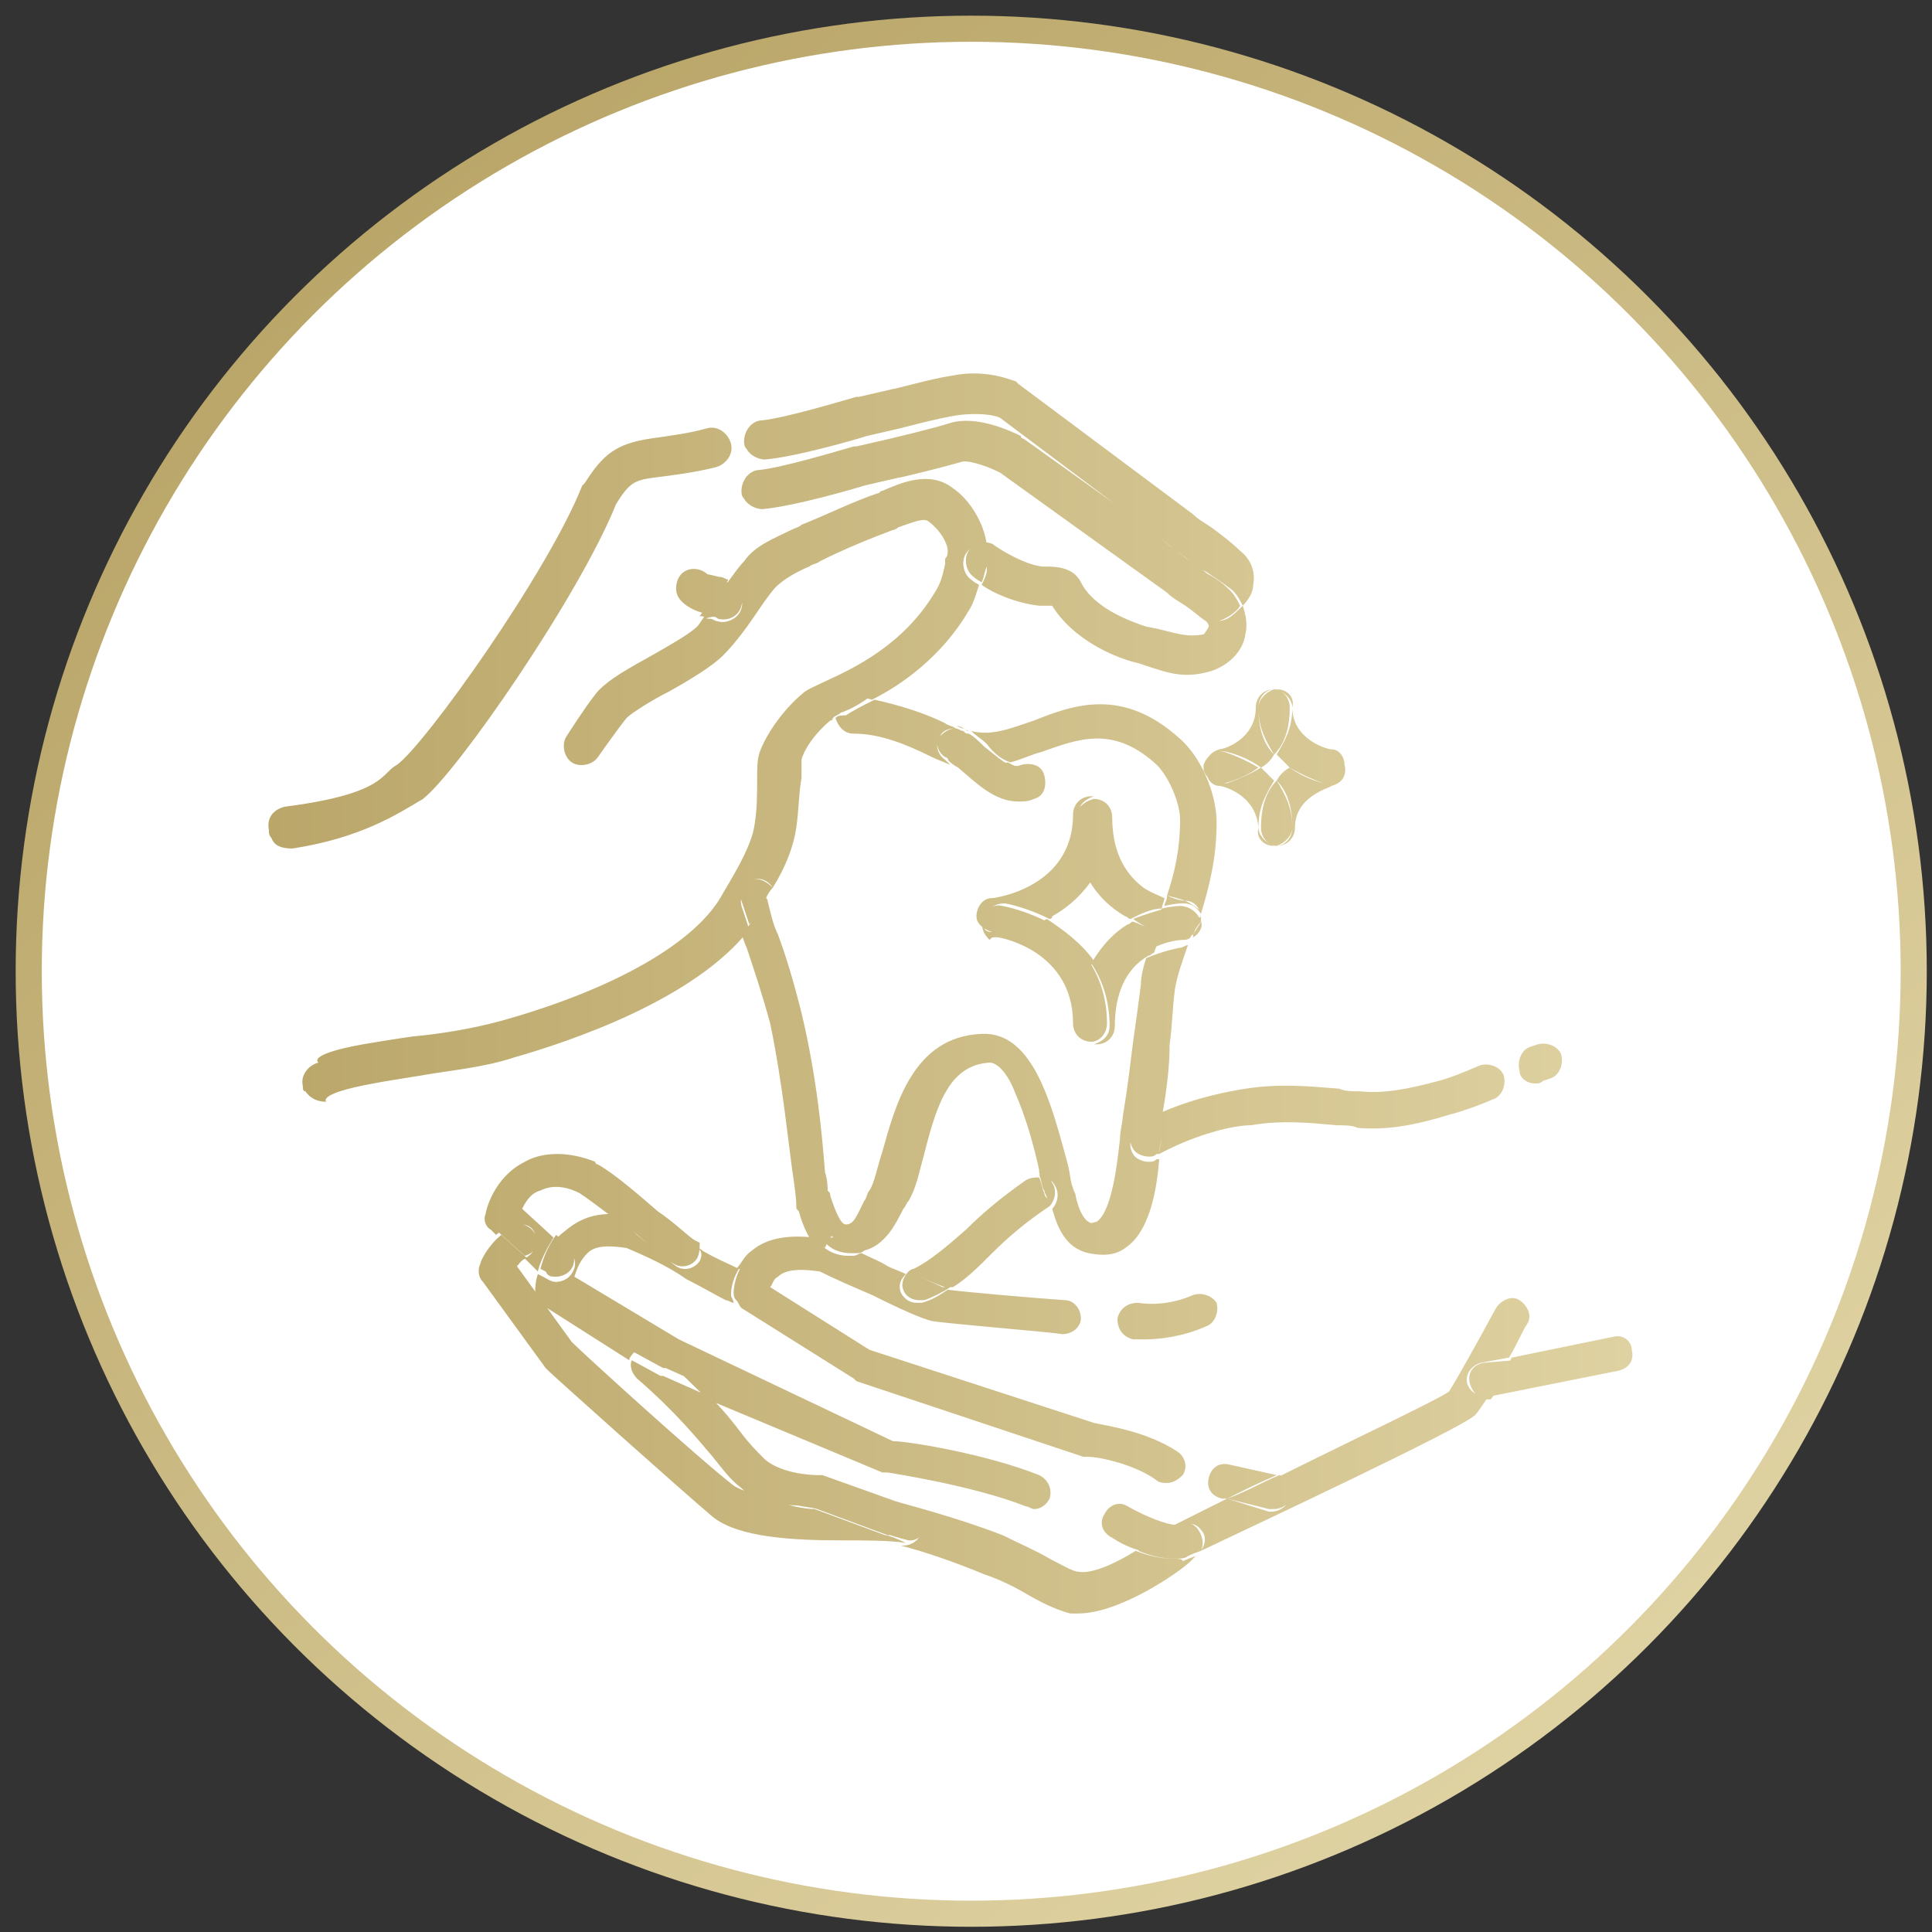
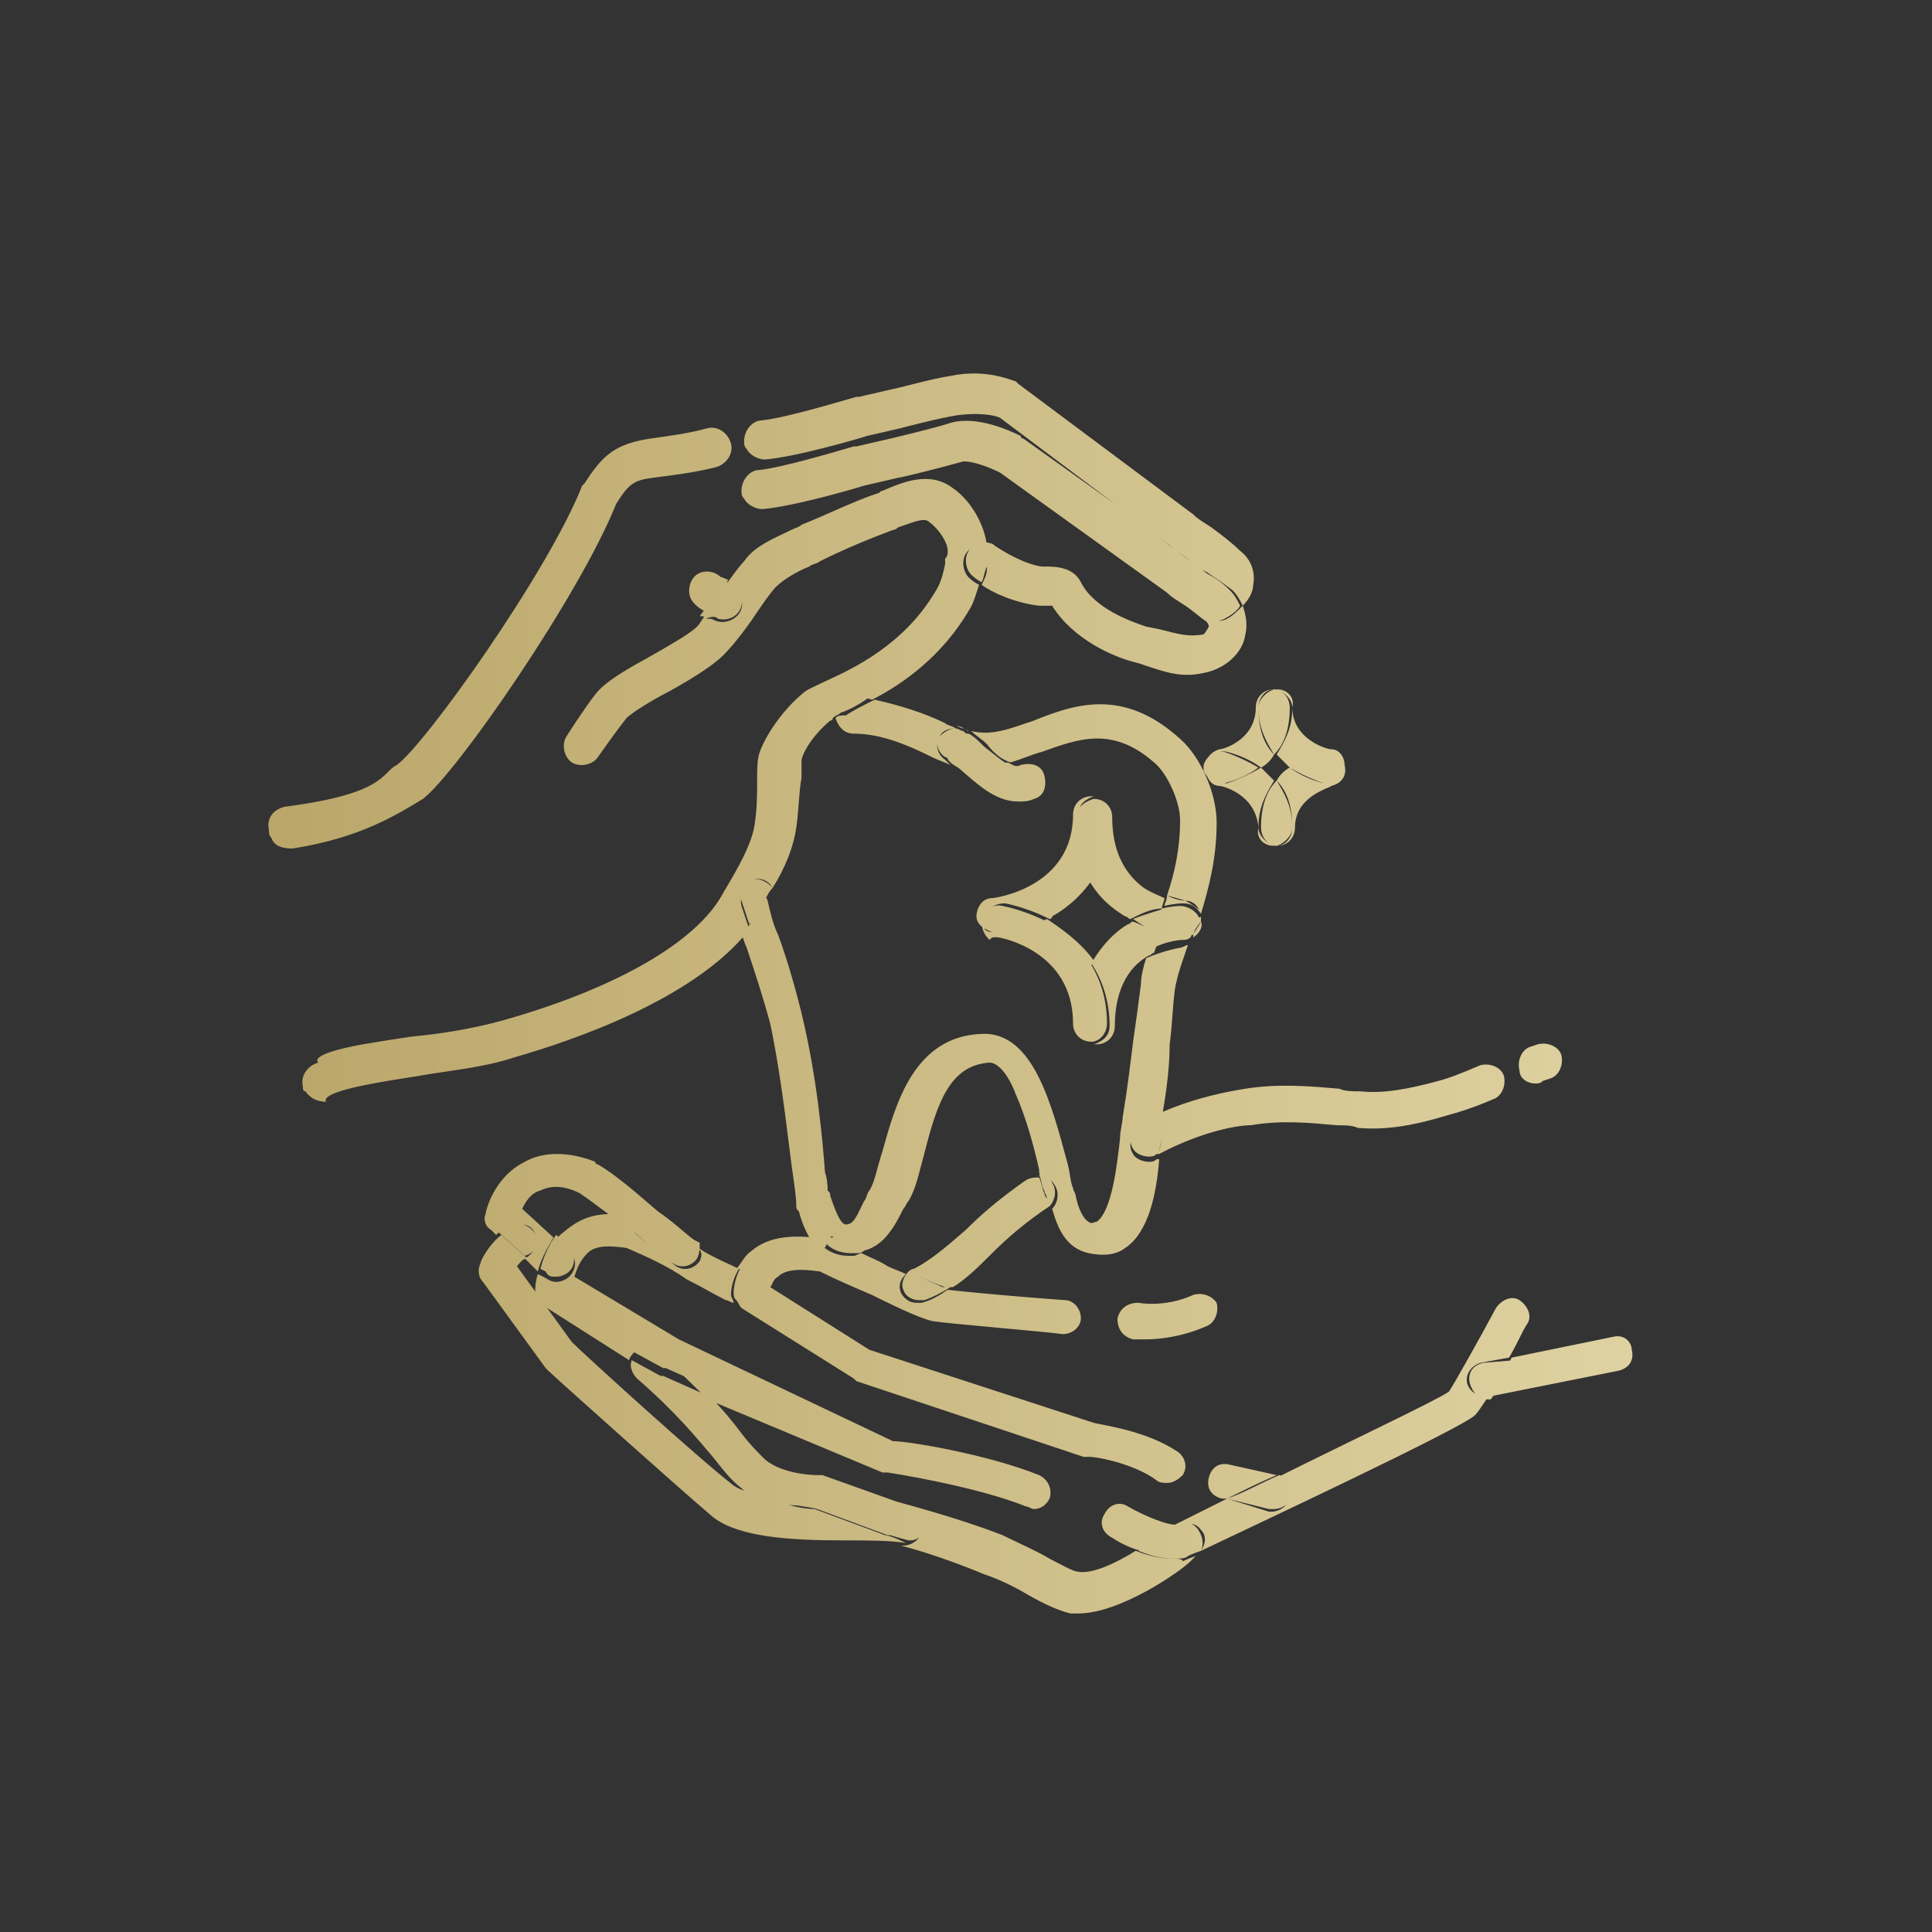
<svg xmlns="http://www.w3.org/2000/svg" version="1.1" id="Layer_1" x="0px" y="0px" viewBox="0 0 74 74" style="enable-background:new 0 0 74 74;" xml:space="preserve">
  <rect x="0" y="0" width="74" height="74" fill="#333333" stroke="none" />
  <style type="text/css">
	.st0{fill:#FFFFFF;stroke:url(#SVGID_1_);stroke-miterlimit:10;}
	.st1{fill:url(#SVGID_2_);}
</style>
  <linearGradient id="SVGID_1_" gradientUnits="userSpaceOnUse" x1="574.679" y1="-629.25" x2="621.715" y2="-685.304" gradientTransform="matrix(1 0 0 -1 -561 -620.11)">
    <stop offset="0" style="stop-color:#BAA669" />
    <stop offset="1" style="stop-color:#DFD2A2" />
  </linearGradient>
-   <circle class="st0" cx="37.2" cy="37.2" r="36.1" />
  <linearGradient id="SVGID_2_" gradientUnits="userSpaceOnUse" x1="10.124" y1="37.968" x2="62.608" y2="37.968">
    <stop offset="0" style="stop-color:#BAA669" />
    <stop offset="1" style="stop-color:#DFD2A2" />
  </linearGradient>
-   <path class="st1" d="M32,27.5c0.1,0.3,0.3,0.6,0.7,0.6c0,0,0,0,0,0c1,0,2,0.4,3,0.9c0.2,0.1,0.5,0.2,0.7,0.3c0,0,0,0,0,0  c-0.1-0.1-0.1-0.1-0.2-0.2c-0.3-0.2-0.4-0.6-0.2-0.9c0.1-0.2,0.3-0.3,0.6-0.3c-0.1-0.1-0.3-0.1-0.4-0.2c-0.8-0.4-1.8-0.7-2.7-0.9  c-0.4,0.2-0.8,0.4-1.1,0.6C32.2,27.4,32.1,27.4,32,27.5z M38.7,29.2c0.4-0.1,0.8-0.3,1.2-0.4c1.4-0.5,2.7-1,4.3,0.4  c0.5,0.4,1,1.5,1,2.2c0,1.1-0.2,2-0.5,2.9c0.4,0.1,0.7,0.2,0.7,0.2c0.3,0,0.5,0.2,0.6,0.5c0.3-1,0.6-2.1,0.6-3.5  c0-1.1-0.6-2.5-1.4-3.2c-2.2-2-4.1-1.3-5.6-0.7c-0.9,0.3-1.6,0.6-2.4,0.4c0.2,0.2,0.4,0.3,0.6,0.5C38.1,28.9,38.4,29.1,38.7,29.2z   M31.9,47.4c0.4,0.2,0.8,0.3,1.2,0.5c0.8-0.2,1.2-1,1.5-1.6c0.1-0.1,0.1-0.2,0.2-0.3c0.3-0.5,0.4-1.1,0.6-1.8c0.5-2,1-3.4,2.5-3.5  c0,0,0,0,0,0c0.3,0,0.7,0.4,1,1.2c0.4,0.9,0.7,2,0.9,2.9c0,0.1,0,0.2,0.1,0.3c0.2,0,0.4,0.1,0.5,0.3c0.2,0.3,0.1,0.7-0.1,0.9  c0.2,0.7,0.5,1.5,1.4,1.7c0.5,0.1,1,0.1,1.4-0.2c0.9-0.6,1.2-2.1,1.3-3.4c0,0,0,0-0.1,0c-0.1,0.1-0.2,0.1-0.3,0.1  c-0.2,0-0.5-0.1-0.6-0.3c-0.2-0.3-0.1-0.7,0.2-0.9c0.3-0.2,0.6-0.3,0.9-0.5c0.2-1.1,0.3-2,0.3-2.8c0.1-0.7,0.1-1.3,0.2-2.1  c0.1-0.6,0.3-1.1,0.5-1.7c-0.1,0-0.2,0.1-0.3,0.1c0,0-0.6,0.1-1.3,0.4c-0.1,0.3-0.2,0.7-0.2,1c-0.1,0.8-0.2,1.5-0.3,2.2  c-0.1,0.8-0.2,1.7-0.4,2.9c0,0.2-0.1,0.5-0.1,0.8c-0.1,0.9-0.3,2.8-0.9,3.2c-0.1,0-0.2,0.1-0.3,0c-0.2-0.1-0.4-0.5-0.5-1  c0-0.1-0.1-0.2-0.1-0.3c-0.1-0.2-0.1-0.5-0.2-0.9c-0.6-2.2-1.3-5.1-3.3-5c-2.6,0.1-3.3,2.7-3.8,4.5c-0.2,0.6-0.3,1.2-0.5,1.5  c-0.1,0.1-0.1,0.3-0.2,0.4c-0.3,0.6-0.4,0.9-0.7,0.9c-0.2,0-0.4-0.5-0.6-1.1c0-0.1,0-0.1-0.1-0.2c0-0.1,0-0.4-0.1-0.7  c-0.1-1.3-0.3-3.6-0.9-6.1c-0.3-1.2-0.6-2.2-0.9-3c-0.2-0.4-0.3-0.9-0.4-1.3c0-0.1-0.1-0.1-0.1-0.2c-0.1,0.2-0.3,0.5-0.4,0.8  c-0.1,0.2-0.3,0.5-0.5,0.7c0.1,0.2,0.1,0.3,0.2,0.5c0.3,0.9,0.6,1.8,0.9,2.9c0.5,2.4,0.7,4.7,0.9,6c0.1,0.7,0.1,0.9,0.1,1  c0,0.1,0,0.1,0.1,0.2c0.1,0.4,0.3,0.9,0.6,1.3c0.1,0,0.3,0,0.4,0.1C31.8,47.3,31.9,47.3,31.9,47.4z M37.1,28  C37.1,28,37,27.9,37.1,28c-0.2-0.1-0.3-0.2-0.5-0.2c0.1,0,0.2,0.1,0.3,0.1C37,27.9,37,28,37.1,28z M39,30.7c0.2,0,0.4,0,0.6-0.1  c0.4-0.1,0.5-0.5,0.4-0.9c-0.1-0.4-0.5-0.5-0.9-0.4c-0.2,0.1-0.3,0-0.5-0.1c-0.7,0.2-1.5,0.2-2.3-0.1c0.1,0.1,0.2,0.2,0.4,0.3  C37.4,30,38.1,30.7,39,30.7z M36.2,29c0.1,0,0.1,0.1,0.2,0.2c0.8,0.3,1.5,0.2,2.3,0.1c-0.3-0.1-0.6-0.4-1-0.7  c-0.2-0.2-0.4-0.4-0.6-0.5c-0.1,0-0.1,0-0.2-0.1c-0.1,0-0.2-0.1-0.3-0.1c-0.2,0-0.4,0.1-0.6,0.3C35.8,28.4,35.9,28.8,36.2,29z   M37.7,35.2c0.1-0.4,0.4-0.6,0.8-0.6c0.5,0.1,1.1,0.3,1.7,0.6c0,0,0.1,0,0.1-0.1c0.7-0.4,1.2-0.9,1.6-1.5c-0.4-0.6-0.6-1.4-0.6-2.4  c0-0.4,0.3-0.6,0.6-0.7c0,0,0,0-0.1,0c0,0,0,0,0,0c-0.4,0-0.7,0.3-0.7,0.7c0,2.8-3,3.2-3.1,3.2c-0.4,0-0.6,0.4-0.6,0.7  c0,0.3,0.3,0.5,0.6,0.6C37.7,35.7,37.6,35.5,37.7,35.2z M46,35.3C46,35.3,46,35.3,46,35.3c0-0.1,0-0.2,0-0.3c0,0,0,0.1,0,0.1  C45.9,35.2,45.9,35.2,46,35.3z M42.6,31.3c0-0.4-0.3-0.7-0.7-0.7c0,0,0,0,0,0c0,0,0,0-0.1,0c0.3,0,0.6,0.3,0.6,0.7  c0,0.9-0.2,1.7-0.7,2.4c0.4,0.7,0.9,1.1,1.4,1.4c0.1,0,0.1,0.1,0.2,0.1c0.4-0.2,0.8-0.4,1.2-0.4c0-0.1,0.1-0.3,0.1-0.4  c-0.2-0.1-0.5-0.2-0.8-0.4C43,33.4,42.6,32.5,42.6,31.3z M45.4,34.5c0,0-0.3,0-0.7-0.2c0,0.2-0.1,0.3-0.1,0.4  c0.4-0.1,0.7-0.1,0.7-0.1c0.3,0,0.5,0.1,0.7,0.4c0,0,0-0.1,0-0.1C45.9,34.8,45.6,34.6,45.4,34.5z M41.2,31.3c0,1,0.2,1.8,0.6,2.4  c0.4-0.7,0.7-1.5,0.7-2.4c0-0.4-0.3-0.6-0.6-0.7C41.5,30.7,41.2,31,41.2,31.3z M40.1,35.2c-1,0.5-2,0.6-2,0.6c0,0,0,0-0.1,0  c0,0-0.1,0-0.1,0c0.1,0.1,0.2,0.1,0.3,0.1c0.1,0,2.9,0.5,2.9,3.3c0,0.4,0.3,0.7,0.7,0.7c0,0,0,0,0,0c0,0,0,0,0.1,0  c-0.3,0-0.6-0.3-0.6-0.7c0-1,0.2-1.8,0.6-2.4C41.4,36.1,40.7,35.6,40.1,35.2z M38.1,35.9c0,0,1-0.1,2-0.6c-0.6-0.3-1.2-0.5-1.7-0.6  c-0.4-0.1-0.7,0.2-0.8,0.6c0,0.3,0.1,0.5,0.3,0.7C38,35.9,38,35.9,38.1,35.9C38.1,35.9,38.1,35.9,38.1,35.9z M45.7,35.8  c0,0,0,0.1,0,0.1c0.2-0.1,0.4-0.4,0.3-0.6c0,0,0,0,0,0C45.9,35.5,45.8,35.6,45.7,35.8C45.7,35.8,45.7,35.8,45.7,35.8z M43.4,35.3  c-0.1,0-0.1,0.1-0.2,0.1c-0.5,0.3-1,0.8-1.4,1.5c0.4,0.6,0.7,1.4,0.7,2.4c0,0.4-0.3,0.6-0.6,0.7c0,0,0,0,0.1,0c0,0,0,0,0,0  c0.4,0,0.7-0.3,0.7-0.7c0-1.2,0.4-2.2,1.3-2.7c0.1,0,0.1-0.1,0.2-0.1c0.1-0.3,0.2-0.5,0.3-0.8C44,35.6,43.7,35.4,43.4,35.3z   M45.7,35.7c-0.1,0.1-0.3,0.1-0.4,0.1c0,0,0,0-0.1,0c0,0-0.4,0-0.9-0.2c-0.1,0.3-0.2,0.5-0.3,0.8c0.7-0.4,1.3-0.4,1.3-0.4  c0.1,0,0.2,0,0.3-0.1C45.6,35.9,45.6,35.9,45.7,35.7C45.7,35.8,45.7,35.8,45.7,35.7z M45.7,35.7c0.1-0.1,0.2-0.3,0.3-0.4  c0-0.1,0-0.1-0.1-0.2C45.8,35.3,45.8,35.5,45.7,35.7z M44.3,35.7c0-0.1,0.1-0.2,0.1-0.3c0.1-0.2,0.1-0.4,0.2-0.6  c-0.3,0.1-0.7,0.2-1.2,0.4C43.7,35.4,44,35.6,44.3,35.7z M44.3,35.7c0.5,0.2,0.9,0.2,0.9,0.2c0,0,0.1,0,0.1,0c0.2,0,0.3-0.1,0.4-0.1  c0.1-0.2,0.1-0.4,0.2-0.7c-0.1-0.2-0.4-0.4-0.7-0.4c0,0-0.3,0-0.7,0.1c-0.1,0.2-0.1,0.4-0.2,0.6C44.3,35.5,44.3,35.6,44.3,35.7z   M41.8,39.9c0.3,0,0.6-0.3,0.6-0.7c0-1-0.3-1.8-0.7-2.4c-0.4,0.6-0.6,1.4-0.6,2.4C41.2,39.6,41.5,39.9,41.8,39.9z M46.7,28.7  c-0.3,0.1-0.5,0.3-0.5,0.6c0.1-0.4,0.4-0.6,0.8-0.5c0.4,0.1,0.9,0.3,1.3,0.6c0.2-0.1,0.4-0.3,0.5-0.5c-0.4-0.4-0.6-1-0.6-1.8  c0-0.4,0.3-0.7,0.6-0.7c0,0,0,0,0,0c-0.4,0-0.7,0.3-0.7,0.7C48.1,28.3,46.9,28.7,46.7,28.7z M46.2,29.5  C46.2,29.5,46.2,29.5,46.2,29.5C46.2,29.5,46.2,29.4,46.2,29.5C46.2,29.4,46.2,29.5,46.2,29.5z M49.5,27.1c0,0.8-0.3,1.3-0.6,1.8  c0.2,0.2,0.3,0.3,0.5,0.5c0.5-0.3,1-0.5,1.3-0.6c0.4-0.1,0.7,0.2,0.8,0.5c0-0.3-0.2-0.6-0.5-0.6C50.8,28.7,49.5,28.3,49.5,27.1  c0.1-0.4-0.2-0.7-0.6-0.7h0c0,0,0,0,0,0C49.2,26.5,49.5,26.8,49.5,27.1z M48.2,27.1c0,0.8,0.3,1.3,0.6,1.8c0.4-0.4,0.6-1,0.6-1.8  c0-0.4-0.3-0.7-0.6-0.7C48.5,26.5,48.2,26.8,48.2,27.1z M46.2,29.3C46.2,29.3,46.2,29.4,46.2,29.3C46.2,29.4,46.2,29.3,46.2,29.3  C46.2,29.3,46.2,29.3,46.2,29.3z M48.2,31.7c0-0.8,0.3-1.3,0.6-1.8c-0.2-0.2-0.3-0.3-0.5-0.5c-0.5,0.3-1,0.5-1.3,0.6  c0,0-0.1,0-0.1,0c-0.3,0-0.6-0.2-0.7-0.5c0,0.3,0.2,0.6,0.5,0.6C46.8,30.1,48.1,30.4,48.2,31.7c-0.1,0.4,0.2,0.7,0.6,0.7  c0,0,0,0,0,0c0,0,0,0,0,0C48.5,32.3,48.2,32,48.2,31.7z M46.8,30c0,0,0.1,0,0.1,0c0.4-0.1,0.9-0.3,1.3-0.6c-0.5-0.3-1-0.5-1.3-0.6  c-0.4-0.1-0.7,0.2-0.8,0.5c0,0,0,0.1,0,0.1c0,0,0,0.1,0,0.1C46.2,29.8,46.5,30,46.8,30z M50.8,30c0,0-0.1,0-0.1,0  c-0.4-0.1-0.9-0.3-1.3-0.6c-0.2,0.1-0.4,0.3-0.5,0.5c0.4,0.4,0.6,1,0.6,1.8c0,0.4-0.3,0.7-0.6,0.7c0,0,0,0,0,0h0  c0.4,0,0.7-0.3,0.7-0.7c0-1.2,1.3-1.5,1.4-1.6c0.4-0.1,0.6-0.4,0.5-0.8c0,0,0,0,0,0c0,0.1,0,0.1,0,0.2C51.4,29.8,51.1,30,50.8,30z   M50.7,28.8c-0.4,0.1-0.9,0.3-1.3,0.6c0.5,0.3,1,0.5,1.3,0.6c0,0,0.1,0,0.1,0c0.3,0,0.6-0.2,0.7-0.5c0-0.1,0-0.1,0-0.2  C51.4,28.9,51.1,28.7,50.7,28.8z M49.5,31.7c0-0.8-0.3-1.3-0.6-1.8c-0.4,0.4-0.6,1-0.6,1.8c0,0.4,0.3,0.7,0.6,0.7  C49.2,32.3,49.5,32,49.5,31.7z M40,45.7c-0.1-0.2-0.1-0.4-0.2-0.6c-0.2,0-0.3,0-0.5,0.1c-1,0.7-1.7,1.3-2.3,1.9  c-0.8,0.7-1.4,1.2-2,1.5c-0.1,0-0.2,0.1-0.2,0.1c0.6,0.3,1.1,0.5,1.4,0.6c0.1,0,0.2,0,0.3,0c0.5-0.3,1-0.8,1.5-1.3  c0.6-0.6,1.3-1.2,2.2-1.8c0,0,0,0,0,0c0-0.1,0-0.2-0.1-0.3C40.1,45.9,40,45.8,40,45.7z M40.3,45.3C40.2,45.1,40,45,39.8,45  c0.1,0.2,0.1,0.5,0.2,0.6c0,0.1,0.1,0.2,0.1,0.3c0,0.1,0,0.2,0.1,0.3C40.4,46,40.5,45.6,40.3,45.3z M44.5,43.5  c0,0.2-0.1,0.5-0.1,0.7c1.5-0.8,2.9-1.1,3.5-1.1l0,0c1.2-0.2,2.2-0.1,3.3,0c0.3,0,0.6,0,0.8,0.1c1.1,0.1,2.2-0.1,3.5-0.5  c0.4-0.1,1-0.3,1.7-0.6c0.3-0.1,0.5-0.5,0.4-0.9c-0.1-0.3-0.5-0.5-0.9-0.4c-0.7,0.3-1.2,0.5-1.6,0.6c-1.1,0.3-2.1,0.5-3,0.4  c-0.3,0-0.6,0-0.8-0.1c-1.2-0.1-2.3-0.2-3.6,0l0,0c-0.6,0.1-1.8,0.3-3.2,0.9c0,0,0,0.1,0,0.1C44.5,43,44.5,43.2,44.5,43.5z M43.4,44  c0.1,0.2,0.4,0.3,0.6,0.3c0.1,0,0.2,0,0.3-0.1c0,0,0,0,0.1,0c0-0.3,0.1-0.5,0.1-0.7c0-0.3,0.1-0.6,0.1-0.8c0,0,0-0.1,0-0.1  c-0.3,0.1-0.6,0.3-0.9,0.5C43.3,43.3,43.2,43.7,43.4,44z M58.8,41.5c0.1,0,0.2,0,0.3-0.1l0.3-0.1c0.3-0.1,0.5-0.5,0.4-0.9  c-0.1-0.3-0.5-0.5-0.9-0.4l-0.3,0.1c-0.3,0.1-0.5,0.5-0.4,0.9C58.2,41.3,58.5,41.5,58.8,41.5z M28.8,49.4c-0.1,0.3-0.4,0.4-0.6,0.4  c0.1,0.1,0.1,0.2,0.2,0.3l4.3,2.7c0,0,0.1,0.1,0.1,0.1l8.7,2.9c0.1,0,0.1,0,0.2,0c0.4,0,1.8,0.3,2.6,0.9c0.1,0.1,0.3,0.1,0.4,0.1  c0.2,0,0.4-0.1,0.6-0.3c0.2-0.3,0.1-0.7-0.2-0.9c-1.2-0.8-2.8-1-3.2-1.1l-8.6-2.8l-3.8-2.4c0.1-0.1,0.1-0.3,0.3-0.4  c0.3-0.3,0.9-0.3,1.6-0.2c0.6,0.3,1.3,0.6,2,0.9c1.2,0.6,1.9,0.9,2.3,1c0.6,0.1,4.3,0.4,5,0.5c0.4,0,0.7-0.3,0.7-0.6  c0-0.4-0.3-0.7-0.6-0.7c-1.4-0.1-3.7-0.3-4.5-0.4c-0.3,0.2-0.6,0.4-1,0.5c-0.1,0-0.2,0-0.2,0c-0.3,0-0.5-0.2-0.6-0.4  c-0.1-0.3,0-0.5,0.2-0.7c-0.2-0.1-0.5-0.2-0.7-0.3c-0.3-0.2-0.6-0.3-1-0.5c-0.1,0-0.2,0.1-0.3,0.1c-0.1,0-0.1,0-0.2,0  c-0.6,0-1-0.3-1.3-0.7c-1-0.1-1.8,0-2.4,0.5c-0.3,0.2-0.4,0.5-0.6,0.7c0,0,0.1,0,0.1,0C28.8,48.7,29,49.1,28.8,49.4z M32.6,48  c0.1,0,0.1,0,0.2,0c0.1,0,0.2,0,0.3-0.1c-0.4-0.2-0.8-0.4-1.2-0.5c0,0-0.1,0-0.1,0c-0.2,0-0.3,0-0.4-0.1C31.6,47.7,32,48,32.6,48z   M34.8,48.7c-0.2,0.2-0.3,0.5-0.2,0.7c0.1,0.3,0.4,0.4,0.6,0.4c0.1,0,0.2,0,0.2,0c0.3-0.1,0.7-0.3,1-0.5c-0.1,0-0.2,0-0.3,0  C35.9,49.2,35.4,49,34.8,48.7z M26.8,48.3c-0.2,0.3-0.6,0.4-0.9,0.2c-0.4-0.3-0.9-0.7-1.5-1.2c-0.3-0.3-0.7-0.6-1-0.8  c-0.7,0-1.2,0.2-1.7,0.6c-0.1,0.1-0.3,0.2-0.4,0.4l0.5,0.4c0.3,0.3,0.3,0.7,0,1c-0.1,0.1-0.3,0.2-0.5,0.2c-0.2,0-0.3-0.1-0.5-0.2  l-0.2-0.1c-0.1,0.3-0.1,0.6-0.1,0.6c0,0.2,0.1,0.5,0.3,0.6l3.3,2.1c0-0.1,0.1-0.2,0.1-0.2c0.2-0.3,0.7-0.3,1-0.1  c0.8,0.7,1.4,1.3,1.9,1.8l6.7,2.8c0.1,0,0.1,0,0.2,0c0,0,3.3,0.5,5.3,1.3c0.1,0,0.2,0.1,0.3,0.1c0.3,0,0.5-0.2,0.6-0.4  c0.1-0.3,0-0.7-0.4-0.9c-2-0.8-5-1.3-5.6-1.3L26,51.3l-4-2.4c0.1-0.3,0.2-0.6,0.5-0.9c0.3-0.3,0.8-0.3,1.5-0.2  c0.7,0.3,1.6,0.7,2.3,1.2c0.6,0.3,1.1,0.6,1.5,0.8c0.1,0,0.2,0.1,0.3,0.1c0-0.1-0.1-0.2-0.1-0.3c0-0.1,0-0.5,0.3-1  c-0.4-0.2-0.9-0.4-1.4-0.7c0,0-0.1-0.1-0.2-0.1C26.9,47.9,26.9,48.1,26.8,48.3z M28.2,49.8c0.3,0,0.5-0.1,0.6-0.4  c0.2-0.3,0-0.7-0.3-0.9c0,0-0.1,0-0.1,0c-0.3,0.5-0.3,1-0.3,1C28.1,49.6,28.1,49.7,28.2,49.8z M20.5,47.3c0.1,0.3,0,0.7-0.4,0.9  l0.5,0.5c0.1-0.4,0.3-0.8,0.6-1.3l-1.2-1.1c0.1-0.2,0.3-0.6,0.7-0.7c0.4-0.2,0.9-0.2,1.5,0.1c0.3,0.2,0.7,0.5,1.1,0.8  c0.3,0,0.6,0,1,0.1c0,0,0.1,0,0.1,0c0.7,0.3,1.6,0.7,2.4,1.2c0-0.1-0.1-0.2-0.2-0.3c-0.3-0.2-0.8-0.7-1.4-1.1  c-0.7-0.6-1.6-1.4-2.3-1.8c0,0-0.1,0-0.1-0.1c-1-0.4-2-0.4-2.7,0c-1.2,0.6-1.5,1.9-1.5,2c-0.1,0.2,0,0.5,0.2,0.6l0.2,0.2  c0.1-0.1,0.3-0.2,0.5-0.3C20,46.8,20.4,46.9,20.5,47.3z M24.3,46.5c-0.4-0.1-0.7-0.1-1-0.1c0.3,0.3,0.7,0.6,1,0.8  c0.6,0.5,1.1,1,1.5,1.2c0.3,0.2,0.7,0.1,0.9-0.2c0.1-0.2,0.1-0.4,0.1-0.6c-0.8-0.4-1.7-0.9-2.4-1.2C24.4,46.5,24.4,46.5,24.3,46.5z   M21.3,48.9c0.2,0,0.4-0.1,0.5-0.2c0.3-0.3,0.2-0.7,0-1l-0.5-0.4c-0.3,0.4-0.5,0.9-0.6,1.3l0.2,0.1C21,48.9,21.1,48.9,21.3,48.9z   M44.9,59.7c-0.4,0-0.9-0.1-1.4-0.3c-0.8,0.5-1.7,0.9-2.2,0.8c-0.2,0-0.7-0.3-1.1-0.5c-0.5-0.3-1.2-0.6-1.8-0.9  c-1.8-0.7-3.8-1.2-4.1-1.3l-2.8-1c-0.1,0-0.1,0-0.2,0c0,0-1.3,0-2-0.6c-0.3-0.3-0.6-0.6-0.9-1c-0.3-0.4-0.7-0.9-1.2-1.4l-1.8-0.8  c0,0-0.1,0-0.1,0l-1.1-0.6c-0.1,0.2,0,0.5,0.2,0.7c1.5,1.3,2.3,2.3,2.9,3c0.4,0.5,0.7,0.9,1.1,1.2c0.2,0.2,0.5,0.4,0.8,0.5  c0.9,0.2,2.1,0.2,3,0.2c1.1,0,2,0,2.6,0.2c0.4,0.1,0.6,0.5,0.5,0.8c-0.1,0.3-0.4,0.5-0.7,0.5c0,0-0.1,0-0.1,0c0.8,0.2,2,0.6,3.2,1.1  c0.6,0.2,1.2,0.5,1.7,0.8c0.7,0.4,1.2,0.6,1.6,0.7c0.1,0,0.2,0,0.3,0c1.6,0,3.9-1.6,4.3-2c0.1-0.1,0.1-0.1,0.2-0.2  c-0.3,0.1-0.5,0.2-0.5,0.2C45.3,59.7,45.1,59.7,44.9,59.7z M25.4,51.5c-0.3-0.2-0.7-0.2-1,0.1c-0.1,0.1-0.1,0.2-0.1,0.2l1.1,0.6  c0,0,0.1,0,0.1,0l1.8,0.8C26.7,52.8,26.1,52.2,25.4,51.5z M33.9,58.8l-2.7-1c-0.3,0-1.1-0.1-1.9-0.5c-0.5-0.1-0.9-0.2-1.2-0.4  c-1.3-1-5.7-5-6.2-5.5l-2.1-2.9c0.1-0.1,0.2-0.3,0.4-0.3c0,0,0,0,0,0l-1-0.9c-0.5,0.4-0.8,1-0.8,1.1c-0.1,0.2-0.1,0.5,0.1,0.7  l2.4,3.3c0,0,0.1,0.1,0.1,0.1c0.2,0.2,5,4.5,6.3,5.6c1,0.8,3.1,0.9,5,0.9c0.9,0,1.8,0,2.4,0.1c0,0,0,0,0,0  C34.3,58.9,34,58.8,33.9,58.8C33.9,58.8,33.9,58.8,33.9,58.8z M20.5,47.3c-0.1-0.3-0.5-0.5-0.9-0.4c-0.2,0.1-0.4,0.2-0.5,0.3l1,0.9  C20.5,48,20.7,47.6,20.5,47.3z M35.5,58.5c0.1-0.4-0.1-0.7-0.5-0.8c-0.6-0.2-1.6-0.2-2.6-0.2c-1,0-2.1,0-3-0.2  c0.8,0.4,1.6,0.4,1.9,0.5l2.7,1c0,0,0.1,0,0.1,0c0,0,0.3,0.1,0.7,0.2c0,0,0.1,0,0.1,0C35.1,59,35.4,58.8,35.5,58.5z M56.2,53  c-0.1-0.4,0.2-0.7,0.5-0.8l1.1-0.2c0.3-0.5,0.5-1,0.7-1.3c0.2-0.3,0-0.7-0.3-0.9c-0.3-0.2-0.7,0-0.9,0.3c-0.7,1.3-1.6,2.9-1.8,3.2  c-0.4,0.3-3.8,1.9-6.6,3.3c0.3,0.1,0.6,0.4,0.5,0.8c-0.1,0.3-0.4,0.5-0.7,0.5c0,0-0.1,0-0.1,0L47,57.4c-1,0.5-1.8,0.9-2,1  c-0.3,0-1.1-0.3-1.8-0.7c-0.3-0.2-0.7-0.1-0.9,0.3c-0.2,0.3-0.1,0.7,0.3,0.9c0.3,0.2,0.7,0.4,1.1,0.5c0.5-0.3,1-0.6,1.4-0.9  c0.3-0.2,0.7-0.2,0.9,0.1c0.2,0.2,0.2,0.5,0,0.8c2.1-1,10-4.7,10.5-5.2c0.1-0.1,0.3-0.4,0.5-0.7c0,0-0.1,0-0.1,0  C56.6,53.5,56.3,53.3,56.2,53z M45.9,58.6c-0.2-0.3-0.6-0.4-0.9-0.1c-0.4,0.3-0.9,0.6-1.4,0.9c0.5,0.2,0.9,0.3,1.4,0.3  c0.2,0,0.4,0,0.5-0.1c0,0,0.2-0.1,0.5-0.2C46.1,59.2,46.1,58.9,45.9,58.6z M61.8,51.2L57.9,52c-0.3,0.6-0.6,1.1-0.9,1.5c0,0,0,0,0,0  l5-1c0.4-0.1,0.6-0.4,0.5-0.8C62.5,51.4,62.2,51.1,61.8,51.2z M56.8,52.2c-0.4,0.1-0.6,0.4-0.5,0.8c0.1,0.3,0.3,0.6,0.7,0.6  c0,0,0.1,0,0.1,0c0.3-0.4,0.6-1,0.9-1.5L56.8,52.2z M48.9,56.5l-1.8-0.4c-0.4-0.1-0.7,0.1-0.8,0.5c-0.1,0.4,0.1,0.7,0.5,0.8l0.2,0  C47.6,57.1,48.2,56.8,48.9,56.5C48.9,56.5,48.9,56.5,48.9,56.5z M48.8,57.8c0.3,0,0.6-0.2,0.7-0.5c0.1-0.4-0.1-0.7-0.5-0.8  c-0.7,0.3-1.4,0.7-2,0.9l1.6,0.4C48.7,57.8,48.7,57.8,48.8,57.8z M45.7,49.6c-1.1,0.5-2.1,0.3-2.1,0.3c-0.4,0-0.7,0.2-0.8,0.6  c0,0.4,0.2,0.7,0.6,0.8c0,0,0.2,0,0.5,0c0.5,0,1.4-0.1,2.3-0.5c0.3-0.1,0.5-0.5,0.4-0.9C46.4,49.6,46,49.5,45.7,49.6z M28.8,33.7  c0.3-0.1,0.6,0,0.8,0.3c0.5-0.8,0.8-1.6,0.9-2.3c0.1-0.7,0.1-1.4,0.2-1.9c0-0.3,0-0.6,0-0.7c0.1-0.4,0.5-1,1.1-1.5  c0,0,0.1,0,0.1-0.1c0,0,0-0.1,0-0.1c0-0.4,0.3-0.7,0.7-0.7c0,0,0,0,0,0c0.3,0,0.5,0,0.8,0.1c1.2-0.6,2.7-1.7,3.7-3.4  c0.2-0.3,0.3-0.7,0.4-1c-0.2-0.1-0.3-0.2-0.3-0.2c-0.3-0.2-0.4-0.7-0.2-1c0.2-0.3,0.5-0.4,0.8-0.3c-0.1-0.9-0.7-1.8-1.3-2.2  c-0.9-0.7-2-0.2-2.7,0.1c-0.1,0-0.1,0.1-0.2,0.1c-0.9,0.3-1.9,0.8-2.9,1.2c-0.1,0.1-0.2,0.1-0.4,0.2c-0.6,0.3-1.4,0.6-1.8,1.2  c-0.2,0.2-0.4,0.5-0.7,0.9c0,0,0,0,0.1,0c0.4,0.1,0.6,0.6,0.5,0.9c-0.1,0.4-0.6,0.6-0.9,0.5c-0.1,0-0.2-0.1-0.3-0.1  c-0.1,0-0.2,0-0.2-0.1c-0.1,0.1-0.2,0.3-0.3,0.4c-0.3,0.3-1.2,0.8-1.9,1.2c-1.1,0.6-1.7,1-2,1.4c-0.4,0.5-1.1,1.6-1.1,1.6  c-0.2,0.3-0.1,0.8,0.2,1c0.3,0.2,0.8,0.1,1-0.2c0,0,0.7-1,1.1-1.5c0.2-0.2,1-0.7,1.6-1c0.9-0.5,1.7-1,2.1-1.4c0.5-0.5,1-1.2,1.4-1.8  c0.2-0.3,0.5-0.7,0.6-0.8c0.3-0.3,0.8-0.6,1.3-0.8c0.1-0.1,0.3-0.1,0.4-0.2c1-0.5,2-0.9,2.8-1.2c0.1,0,0.2-0.1,0.2-0.1  c0.6-0.2,1-0.4,1.2-0.2c0.4,0.3,0.7,0.8,0.7,1.1c0,0.1,0,0.2-0.1,0.3c0,0.1,0,0.1,0,0.2c-0.1,0.5-0.2,0.8-0.4,1.1  c-1.2,2-3.1,2.9-4.2,3.4c-0.4,0.2-0.7,0.3-0.9,0.5c-0.6,0.5-1.3,1.4-1.6,2.2c-0.1,0.3-0.1,0.6-0.1,1.1c0,0.5,0,1.1-0.1,1.7  c-0.1,0.7-0.6,1.6-1.2,2.6c0,0,0,0,0,0c-1,1.9-4.2,3.7-8.5,4.9c-1.1,0.3-2.3,0.5-3.4,0.6c-0.7,0.1-1.3,0.2-1.9,0.3  c-2.2,0.4-1.7,0.7-1.7,0.7c-0.4,0.1-0.7,0.5-0.6,0.9c0,0.1,0,0.2,0.1,0.2c0.2,0.3,0.5,0.4,0.8,0.4c0,0-0.4-0.3,1.8-0.7  c0.5-0.1,1.2-0.2,1.8-0.3c1.1-0.2,2.4-0.3,3.6-0.7c2.1-0.6,6.9-2.2,9-4.9c-0.1-0.3-0.2-0.6-0.3-0.9C28.3,34.2,28.5,33.8,28.8,33.7z   M32.6,26.7c-0.4,0-0.7,0.3-0.7,0.7c0,0,0,0.1,0,0.1c0.1-0.1,0.2-0.1,0.3-0.2c0.3-0.1,0.7-0.3,1.1-0.6  C33.2,26.7,32.9,26.7,32.6,26.7C32.7,26.7,32.6,26.7,32.6,26.7z M29.6,34c-0.2-0.2-0.5-0.4-0.8-0.3c-0.4,0.1-0.6,0.5-0.4,0.8  c0.1,0.3,0.2,0.6,0.3,0.9c0.2-0.2,0.3-0.5,0.5-0.7C29.3,34.5,29.4,34.2,29.6,34z M37.8,21.7c0,0,0,0.1,0,0.1c0,0.2-0.1,0.4-0.2,0.6  c0.4,0.3,1.3,0.7,2.2,0.8c0.1,0,0.2,0,0.3,0c0.1,0,0.1,0,0.2,0c0,0,0,0,0,0c0.8,1.3,2.4,2,3.3,2.2l0.3,0.1c0.9,0.3,1.5,0.5,2.5,0.2  c0,0,0,0,0,0c0.6-0.2,1.2-0.7,1.3-1.4c0.1-0.4,0-0.8-0.1-1.1c-0.2,0.2-0.4,0.4-0.6,0.5c-0.4,0.2-0.8,0-1-0.3c-0.2-0.4,0-0.8,0.3-1  c0.1-0.1,0.2-0.1,0.2-0.2c0,0,0,0,0,0c-0.2-0.2-0.6-0.5-0.9-0.7c-0.3-0.2-0.5-0.4-0.8-0.6l-1.4-1.1l-4.2-3c0,0-0.1,0-0.1-0.1  c-0.4-0.2-1.7-0.8-2.7-0.5c-0.6,0.2-2.3,0.6-2.3,0.6l-1.3,0.3c0,0,0,0-0.1,0c-0.7,0.2-2.7,0.8-3.6,0.9c-0.4,0-0.7,0.4-0.7,0.8  c0,0.1,0,0.2,0.1,0.3c0.1,0.2,0.4,0.4,0.7,0.4c1.2-0.1,3.6-0.8,3.9-0.9l1.3-0.3c0.1,0,1.7-0.4,2.4-0.6c0.2-0.1,0.9,0.1,1.5,0.4  l6.4,4.6c0.2,0.2,0.4,0.3,0.7,0.5c0.3,0.2,0.5,0.4,0.8,0.6c0.1,0.1,0.1,0.2,0.1,0.2c0,0-0.1,0.2-0.2,0.3c-0.6,0.1-0.9,0-1.7-0.2  L43.9,24c-0.6-0.2-2-0.7-2.5-1.7c-0.3-0.6-1-0.6-1.4-0.6c-0.1,0-0.1,0-0.1,0c-0.7-0.1-1.5-0.6-1.8-0.8c-0.1-0.1-0.2-0.1-0.2-0.1  c0,0,0,0,0,0C37.9,21.2,37.8,21.4,37.8,21.7z M37.1,21.1c-0.2,0.3-0.1,0.8,0.2,1c0,0,0.1,0.1,0.3,0.2c0.1-0.2,0.1-0.4,0.2-0.6  c0,0,0-0.1,0-0.1c0.1-0.2,0.1-0.5,0.1-0.8c0,0,0,0,0,0C37.6,20.7,37.2,20.9,37.1,21.1z M45.6,21.5c0.2,0.2,0.4,0.3,0.6,0.4  c0.3,0.2,0.6,0.4,1,0.7c0.2,0.2,0.3,0.4,0.4,0.6c0.2-0.2,0.4-0.5,0.4-0.8c0.1-0.5-0.1-1-0.5-1.3c-0.3-0.3-0.7-0.6-1.1-0.9  c-0.3-0.2-0.5-0.3-0.7-0.5c0,0,0,0,0,0l-6.7-5c0,0-0.1-0.1-0.1-0.1c-0.1,0-1.1-0.5-2.5-0.2c-0.7,0.1-2.1,0.5-2.2,0.5l-1.3,0.3  c0,0,0,0-0.1,0c-0.7,0.2-2.7,0.8-3.6,0.9c-0.4,0-0.7,0.4-0.7,0.8c0,0.1,0,0.2,0.1,0.3c0.1,0.2,0.4,0.4,0.7,0.4  c1.2-0.1,3.6-0.8,3.9-0.9l1.3-0.3c0,0,0,0,0,0c0,0,1.5-0.4,2.2-0.5c0.8-0.1,1.4,0,1.6,0.1l5.2,3.9L45.6,21.5  C45.6,21.5,45.6,21.5,45.6,21.5z M45.5,21.5c0.3,0.2,0.7,0.5,0.9,0.7c0,0,0,0,0,0c0,0-0.1,0.1-0.2,0.2c-0.4,0.2-0.5,0.6-0.3,1  c0.2,0.4,0.6,0.5,1,0.3c0.2-0.1,0.5-0.3,0.6-0.5c-0.1-0.2-0.2-0.4-0.4-0.6c-0.3-0.3-0.6-0.5-1-0.7c-0.2-0.1-0.4-0.3-0.6-0.4  C45.6,21.5,45.6,21.5,45.5,21.5l-2.2-1.6l1.4,1.1C44.9,21.1,45.2,21.3,45.5,21.5z M23.6,19.3c0.5-0.8,0.7-0.9,1.4-1  c0.8-0.1,1.6-0.2,2.4-0.4c0.4-0.1,0.7-0.5,0.6-0.9c-0.1-0.4-0.5-0.7-0.9-0.6c-0.7,0.2-1.5,0.3-2.2,0.4c-1.3,0.2-1.8,0.6-2.5,1.7  c0,0-0.1,0.1-0.1,0.1c-1.3,3.3-6,9.9-7.1,10.7c-0.6,0.3-0.4,1.1-4.3,1.6c-0.4,0.1-0.7,0.4-0.6,0.9c0,0.1,0,0.2,0.1,0.3  c0.1,0.3,0.4,0.4,0.8,0.4c2.6-0.4,4-1.3,5-1.9C17.5,29.6,22.2,22.8,23.6,19.3z M27.9,22.2c-0.1,0-0.2-0.1-0.3-0.1  c-0.1,0-0.4-0.1-0.5-0.1c-0.2-0.2-0.6-0.3-0.9-0.1c-0.3,0.2-0.4,0.7-0.2,1c0,0,0,0,0,0c0.2,0.3,0.6,0.5,1,0.6  C27.2,23.2,27.6,22.7,27.9,22.2C27.9,22.3,27.9,22.3,27.9,22.2z M27.5,23.7c0.4,0.1,0.8-0.1,0.9-0.5c0.1-0.4-0.1-0.8-0.5-0.9  c0,0,0,0-0.1,0c0,0,0,0.1-0.1,0.1c-0.3,0.4-0.6,0.8-0.9,1.2c0.1,0,0.2,0,0.2,0.1C27.3,23.6,27.4,23.6,27.5,23.7z" />
+   <path class="st1" d="M32,27.5c0.1,0.3,0.3,0.6,0.7,0.6c0,0,0,0,0,0c1,0,2,0.4,3,0.9c0.2,0.1,0.5,0.2,0.7,0.3c0,0,0,0,0,0  c-0.1-0.1-0.1-0.1-0.2-0.2c-0.3-0.2-0.4-0.6-0.2-0.9c0.1-0.2,0.3-0.3,0.6-0.3c-0.1-0.1-0.3-0.1-0.4-0.2c-0.8-0.4-1.8-0.7-2.7-0.9  c-0.4,0.2-0.8,0.4-1.1,0.6C32.2,27.4,32.1,27.4,32,27.5z M38.7,29.2c0.4-0.1,0.8-0.3,1.2-0.4c1.4-0.5,2.7-1,4.3,0.4  c0.5,0.4,1,1.5,1,2.2c0,1.1-0.2,2-0.5,2.9c0.4,0.1,0.7,0.2,0.7,0.2c0.3,0,0.5,0.2,0.6,0.5c0.3-1,0.6-2.1,0.6-3.5  c0-1.1-0.6-2.5-1.4-3.2c-2.2-2-4.1-1.3-5.6-0.7c-0.9,0.3-1.6,0.6-2.4,0.4c0.2,0.2,0.4,0.3,0.6,0.5C38.1,28.9,38.4,29.1,38.7,29.2z   M31.9,47.4c0.4,0.2,0.8,0.3,1.2,0.5c0.8-0.2,1.2-1,1.5-1.6c0.1-0.1,0.1-0.2,0.2-0.3c0.3-0.5,0.4-1.1,0.6-1.8c0.5-2,1-3.4,2.5-3.5  c0,0,0,0,0,0c0.3,0,0.7,0.4,1,1.2c0.4,0.9,0.7,2,0.9,2.9c0,0.1,0,0.2,0.1,0.3c0.2,0,0.4,0.1,0.5,0.3c0.2,0.3,0.1,0.7-0.1,0.9  c0.2,0.7,0.5,1.5,1.4,1.7c0.5,0.1,1,0.1,1.4-0.2c0.9-0.6,1.2-2.1,1.3-3.4c0,0,0,0-0.1,0c-0.1,0.1-0.2,0.1-0.3,0.1  c-0.2,0-0.5-0.1-0.6-0.3c-0.2-0.3-0.1-0.7,0.2-0.9c0.3-0.2,0.6-0.3,0.9-0.5c0.2-1.1,0.3-2,0.3-2.8c0.1-0.7,0.1-1.3,0.2-2.1  c0.1-0.6,0.3-1.1,0.5-1.7c-0.1,0-0.2,0.1-0.3,0.1c0,0-0.6,0.1-1.3,0.4c-0.1,0.3-0.2,0.7-0.2,1c-0.1,0.8-0.2,1.5-0.3,2.2  c-0.1,0.8-0.2,1.7-0.4,2.9c0,0.2-0.1,0.5-0.1,0.8c-0.1,0.9-0.3,2.8-0.9,3.2c-0.1,0-0.2,0.1-0.3,0c-0.2-0.1-0.4-0.5-0.5-1  c0-0.1-0.1-0.2-0.1-0.3c-0.1-0.2-0.1-0.5-0.2-0.9c-0.6-2.2-1.3-5.1-3.3-5c-2.6,0.1-3.3,2.7-3.8,4.5c-0.2,0.6-0.3,1.2-0.5,1.5  c-0.1,0.1-0.1,0.3-0.2,0.4c-0.3,0.6-0.4,0.9-0.7,0.9c-0.2,0-0.4-0.5-0.6-1.1c0-0.1,0-0.1-0.1-0.2c0-0.1,0-0.4-0.1-0.7  c-0.1-1.3-0.3-3.6-0.9-6.1c-0.3-1.2-0.6-2.2-0.9-3c-0.2-0.4-0.3-0.9-0.4-1.3c0-0.1-0.1-0.1-0.1-0.2c-0.1,0.2-0.3,0.5-0.4,0.8  c-0.1,0.2-0.3,0.5-0.5,0.7c0.1,0.2,0.1,0.3,0.2,0.5c0.3,0.9,0.6,1.8,0.9,2.9c0.5,2.4,0.7,4.7,0.9,6c0.1,0.7,0.1,0.9,0.1,1  c0,0.1,0,0.1,0.1,0.2c0.1,0.4,0.3,0.9,0.6,1.3c0.1,0,0.3,0,0.4,0.1C31.8,47.3,31.9,47.3,31.9,47.4z M37.1,28  C37.1,28,37,27.9,37.1,28c-0.2-0.1-0.3-0.2-0.5-0.2c0.1,0,0.2,0.1,0.3,0.1C37,27.9,37,28,37.1,28z M39,30.7c0.2,0,0.4,0,0.6-0.1  c0.4-0.1,0.5-0.5,0.4-0.9c-0.1-0.4-0.5-0.5-0.9-0.4c-0.2,0.1-0.3,0-0.5-0.1c-0.7,0.2-1.5,0.2-2.3-0.1c0.1,0.1,0.2,0.2,0.4,0.3  C37.4,30,38.1,30.7,39,30.7z M36.2,29c0.1,0,0.1,0.1,0.2,0.2c0.8,0.3,1.5,0.2,2.3,0.1c-0.3-0.1-0.6-0.4-1-0.7  c-0.2-0.2-0.4-0.4-0.6-0.5c-0.1,0-0.1,0-0.2-0.1c-0.1,0-0.2-0.1-0.3-0.1c-0.2,0-0.4,0.1-0.6,0.3C35.8,28.4,35.9,28.8,36.2,29z   M37.7,35.2c0.1-0.4,0.4-0.6,0.8-0.6c0.5,0.1,1.1,0.3,1.7,0.6c0,0,0.1,0,0.1-0.1c0.7-0.4,1.2-0.9,1.6-1.5c-0.4-0.6-0.6-1.4-0.6-2.4  c0-0.4,0.3-0.6,0.6-0.7c0,0,0,0-0.1,0c0,0,0,0,0,0c-0.4,0-0.7,0.3-0.7,0.7c0,2.8-3,3.2-3.1,3.2c-0.4,0-0.6,0.4-0.6,0.7  c0,0.3,0.3,0.5,0.6,0.6C37.7,35.7,37.6,35.5,37.7,35.2z M46,35.3C46,35.3,46,35.3,46,35.3c0-0.1,0-0.2,0-0.3c0,0,0,0.1,0,0.1  C45.9,35.2,45.9,35.2,46,35.3z M42.6,31.3c0-0.4-0.3-0.7-0.7-0.7c0,0,0,0,0,0c0,0,0,0-0.1,0c0.3,0,0.6,0.3,0.6,0.7  c0,0.9-0.2,1.7-0.7,2.4c0.4,0.7,0.9,1.1,1.4,1.4c0.1,0,0.1,0.1,0.2,0.1c0.4-0.2,0.8-0.4,1.2-0.4c0-0.1,0.1-0.3,0.1-0.4  c-0.2-0.1-0.5-0.2-0.8-0.4C43,33.4,42.6,32.5,42.6,31.3z M45.4,34.5c0,0-0.3,0-0.7-0.2c0,0.2-0.1,0.3-0.1,0.4  c0.4-0.1,0.7-0.1,0.7-0.1c0.3,0,0.5,0.1,0.7,0.4c0,0,0-0.1,0-0.1C45.9,34.8,45.6,34.6,45.4,34.5z M41.2,31.3c0,1,0.2,1.8,0.6,2.4  c0.4-0.7,0.7-1.5,0.7-2.4c0-0.4-0.3-0.6-0.6-0.7C41.5,30.7,41.2,31,41.2,31.3z M40.1,35.2c-1,0.5-2,0.6-2,0.6c0,0,0,0-0.1,0  c0,0-0.1,0-0.1,0c0.1,0.1,0.2,0.1,0.3,0.1c0.1,0,2.9,0.5,2.9,3.3c0,0.4,0.3,0.7,0.7,0.7c0,0,0,0,0,0c0,0,0,0,0.1,0  c-0.3,0-0.6-0.3-0.6-0.7c0-1,0.2-1.8,0.6-2.4C41.4,36.1,40.7,35.6,40.1,35.2z M38.1,35.9c0,0,1-0.1,2-0.6c-0.6-0.3-1.2-0.5-1.7-0.6  c-0.4-0.1-0.7,0.2-0.8,0.6c0,0.3,0.1,0.5,0.3,0.7C38,35.9,38,35.9,38.1,35.9C38.1,35.9,38.1,35.9,38.1,35.9z M45.7,35.8  c0,0,0,0.1,0,0.1c0.2-0.1,0.4-0.4,0.3-0.6c0,0,0,0,0,0C45.9,35.5,45.8,35.6,45.7,35.8C45.7,35.8,45.7,35.8,45.7,35.8z M43.4,35.3  c-0.1,0-0.1,0.1-0.2,0.1c-0.5,0.3-1,0.8-1.4,1.5c0.4,0.6,0.7,1.4,0.7,2.4c0,0.4-0.3,0.6-0.6,0.7c0,0,0,0,0.1,0c0,0,0,0,0,0  c0.4,0,0.7-0.3,0.7-0.7c0-1.2,0.4-2.2,1.3-2.7c0.1,0,0.1-0.1,0.2-0.1c0.1-0.3,0.2-0.5,0.3-0.8C44,35.6,43.7,35.4,43.4,35.3z   M45.7,35.7c-0.1,0.1-0.3,0.1-0.4,0.1c0,0,0,0-0.1,0c0,0-0.4,0-0.9-0.2c-0.1,0.3-0.2,0.5-0.3,0.8c0.7-0.4,1.3-0.4,1.3-0.4  c0.1,0,0.2,0,0.3-0.1C45.6,35.9,45.6,35.9,45.7,35.7C45.7,35.8,45.7,35.8,45.7,35.7z M45.7,35.7c0.1-0.1,0.2-0.3,0.3-0.4  c0-0.1,0-0.1-0.1-0.2C45.8,35.3,45.8,35.5,45.7,35.7z M44.3,35.7c0-0.1,0.1-0.2,0.1-0.3c0.1-0.2,0.1-0.4,0.2-0.6  c-0.3,0.1-0.7,0.2-1.2,0.4C43.7,35.4,44,35.6,44.3,35.7z M44.3,35.7c0.5,0.2,0.9,0.2,0.9,0.2c0,0,0.1,0,0.1,0c0.2,0,0.3-0.1,0.4-0.1  c0.1-0.2,0.1-0.4,0.2-0.7c-0.1-0.2-0.4-0.4-0.7-0.4c0,0-0.3,0-0.7,0.1c-0.1,0.2-0.1,0.4-0.2,0.6C44.3,35.5,44.3,35.6,44.3,35.7z   M41.8,39.9c0.3,0,0.6-0.3,0.6-0.7c0-1-0.3-1.8-0.7-2.4c-0.4,0.6-0.6,1.4-0.6,2.4C41.2,39.6,41.5,39.9,41.8,39.9z M46.7,28.7  c-0.3,0.1-0.5,0.3-0.5,0.6c0.1-0.4,0.4-0.6,0.8-0.5c0.4,0.1,0.9,0.3,1.3,0.6c0.2-0.1,0.4-0.3,0.5-0.5c-0.4-0.4-0.6-1-0.6-1.8  c0-0.4,0.3-0.7,0.6-0.7c0,0,0,0,0,0c-0.4,0-0.7,0.3-0.7,0.7C48.1,28.3,46.9,28.7,46.7,28.7z M46.2,29.5  C46.2,29.5,46.2,29.5,46.2,29.5C46.2,29.5,46.2,29.4,46.2,29.5C46.2,29.4,46.2,29.5,46.2,29.5z M49.5,27.1c0,0.8-0.3,1.3-0.6,1.8  c0.2,0.2,0.3,0.3,0.5,0.5c0.5-0.3,1-0.5,1.3-0.6c0.4-0.1,0.7,0.2,0.8,0.5c0-0.3-0.2-0.6-0.5-0.6C50.8,28.7,49.5,28.3,49.5,27.1  c0.1-0.4-0.2-0.7-0.6-0.7h0c0,0,0,0,0,0C49.2,26.5,49.5,26.8,49.5,27.1z M48.2,27.1c0,0.8,0.3,1.3,0.6,1.8c0.4-0.4,0.6-1,0.6-1.8  c0-0.4-0.3-0.7-0.6-0.7C48.5,26.5,48.2,26.8,48.2,27.1z M46.2,29.3C46.2,29.3,46.2,29.4,46.2,29.3C46.2,29.4,46.2,29.3,46.2,29.3  C46.2,29.3,46.2,29.3,46.2,29.3z M48.2,31.7c0-0.8,0.3-1.3,0.6-1.8c-0.2-0.2-0.3-0.3-0.5-0.5c-0.5,0.3-1,0.5-1.3,0.6  c0,0-0.1,0-0.1,0c-0.3,0-0.6-0.2-0.7-0.5c0,0.3,0.2,0.6,0.5,0.6C46.8,30.1,48.1,30.4,48.2,31.7c-0.1,0.4,0.2,0.7,0.6,0.7  c0,0,0,0,0,0c0,0,0,0,0,0C48.5,32.3,48.2,32,48.2,31.7z M46.8,30c0,0,0.1,0,0.1,0c0.4-0.1,0.9-0.3,1.3-0.6c-0.5-0.3-1-0.5-1.3-0.6  c-0.4-0.1-0.7,0.2-0.8,0.5c0,0,0,0.1,0,0.1c0,0,0,0.1,0,0.1C46.2,29.8,46.5,30,46.8,30z M50.8,30c0,0-0.1,0-0.1,0  c-0.4-0.1-0.9-0.3-1.3-0.6c-0.2,0.1-0.4,0.3-0.5,0.5c0.4,0.4,0.6,1,0.6,1.8c0,0.4-0.3,0.7-0.6,0.7c0,0,0,0,0,0h0  c0.4,0,0.7-0.3,0.7-0.7c0-1.2,1.3-1.5,1.4-1.6c0.4-0.1,0.6-0.4,0.5-0.8c0,0,0,0,0,0c0,0.1,0,0.1,0,0.2C51.4,29.8,51.1,30,50.8,30z   M50.7,28.8c-0.4,0.1-0.9,0.3-1.3,0.6c0.5,0.3,1,0.5,1.3,0.6c0,0,0.1,0,0.1,0c0.3,0,0.6-0.2,0.7-0.5c0-0.1,0-0.1,0-0.2  C51.4,28.9,51.1,28.7,50.7,28.8z M49.5,31.7c0-0.8-0.3-1.3-0.6-1.8c-0.4,0.4-0.6,1-0.6,1.8c0,0.4,0.3,0.7,0.6,0.7  C49.2,32.3,49.5,32,49.5,31.7z M40,45.7c-0.1-0.2-0.1-0.4-0.2-0.6c-0.2,0-0.3,0-0.5,0.1c-1,0.7-1.7,1.3-2.3,1.9  c-0.8,0.7-1.4,1.2-2,1.5c-0.1,0-0.2,0.1-0.2,0.1c0.6,0.3,1.1,0.5,1.4,0.6c0.1,0,0.2,0,0.3,0c0.5-0.3,1-0.8,1.5-1.3  c0.6-0.6,1.3-1.2,2.2-1.8c0,0,0,0,0,0c0-0.1,0-0.2-0.1-0.3C40.1,45.9,40,45.8,40,45.7z M40.3,45.3C40.2,45.1,40,45,39.8,45  c0.1,0.2,0.1,0.5,0.2,0.6c0,0.1,0.1,0.2,0.1,0.3c0,0.1,0,0.2,0.1,0.3C40.4,46,40.5,45.6,40.3,45.3z M44.5,43.5  c0,0.2-0.1,0.5-0.1,0.7c1.5-0.8,2.9-1.1,3.5-1.1l0,0c1.2-0.2,2.2-0.1,3.3,0c0.3,0,0.6,0,0.8,0.1c1.1,0.1,2.2-0.1,3.5-0.5  c0.4-0.1,1-0.3,1.7-0.6c0.3-0.1,0.5-0.5,0.4-0.9c-0.1-0.3-0.5-0.5-0.9-0.4c-0.7,0.3-1.2,0.5-1.6,0.6c-1.1,0.3-2.1,0.5-3,0.4  c-0.3,0-0.6,0-0.8-0.1c-1.2-0.1-2.3-0.2-3.6,0l0,0c-0.6,0.1-1.8,0.3-3.2,0.9c0,0,0,0.1,0,0.1C44.5,43,44.5,43.2,44.5,43.5z M43.4,44  c0.1,0.2,0.4,0.3,0.6,0.3c0.1,0,0.2,0,0.3-0.1c0,0,0,0,0.1,0c0-0.3,0.1-0.5,0.1-0.7c0-0.3,0.1-0.6,0.1-0.8c0,0,0-0.1,0-0.1  c-0.3,0.1-0.6,0.3-0.9,0.5C43.3,43.3,43.2,43.7,43.4,44z M58.8,41.5c0.1,0,0.2,0,0.3-0.1l0.3-0.1c0.3-0.1,0.5-0.5,0.4-0.9  c-0.1-0.3-0.5-0.5-0.9-0.4l-0.3,0.1c-0.3,0.1-0.5,0.5-0.4,0.9C58.2,41.3,58.5,41.5,58.8,41.5z M28.8,49.4c-0.1,0.3-0.4,0.4-0.6,0.4  c0.1,0.1,0.1,0.2,0.2,0.3l4.3,2.7c0,0,0.1,0.1,0.1,0.1l8.7,2.9c0.1,0,0.1,0,0.2,0c0.4,0,1.8,0.3,2.6,0.9c0.1,0.1,0.3,0.1,0.4,0.1  c0.2,0,0.4-0.1,0.6-0.3c0.2-0.3,0.1-0.7-0.2-0.9c-1.2-0.8-2.8-1-3.2-1.1l-8.6-2.8l-3.8-2.4c0.1-0.1,0.1-0.3,0.3-0.4  c0.3-0.3,0.9-0.3,1.6-0.2c0.6,0.3,1.3,0.6,2,0.9c1.2,0.6,1.9,0.9,2.3,1c0.6,0.1,4.3,0.4,5,0.5c0.4,0,0.7-0.3,0.7-0.6  c0-0.4-0.3-0.7-0.6-0.7c-1.4-0.1-3.7-0.3-4.5-0.4c-0.3,0.2-0.6,0.4-1,0.5c-0.1,0-0.2,0-0.2,0c-0.3,0-0.5-0.2-0.6-0.4  c-0.1-0.3,0-0.5,0.2-0.7c-0.2-0.1-0.5-0.2-0.7-0.3c-0.3-0.2-0.6-0.3-1-0.5c-0.1,0-0.2,0.1-0.3,0.1c-0.1,0-0.1,0-0.2,0  c-0.6,0-1-0.3-1.3-0.7c-1-0.1-1.8,0-2.4,0.5c-0.3,0.2-0.4,0.5-0.6,0.7c0,0,0.1,0,0.1,0C28.8,48.7,29,49.1,28.8,49.4z M32.6,48  c0.1,0,0.1,0,0.2,0c0.1,0,0.2,0,0.3-0.1c-0.4-0.2-0.8-0.4-1.2-0.5c0,0-0.1,0-0.1,0c-0.2,0-0.3,0-0.4-0.1C31.6,47.7,32,48,32.6,48z   M34.8,48.7c-0.2,0.2-0.3,0.5-0.2,0.7c0.1,0.3,0.4,0.4,0.6,0.4c0.1,0,0.2,0,0.2,0c0.3-0.1,0.7-0.3,1-0.5c-0.1,0-0.2,0-0.3,0  C35.9,49.2,35.4,49,34.8,48.7z M26.8,48.3c-0.2,0.3-0.6,0.4-0.9,0.2c-0.4-0.3-0.9-0.7-1.5-1.2c-0.3-0.3-0.7-0.6-1-0.8  c-0.7,0-1.2,0.2-1.7,0.6c-0.1,0.1-0.3,0.2-0.4,0.4l0.5,0.4c0.3,0.3,0.3,0.7,0,1c-0.1,0.1-0.3,0.2-0.5,0.2c-0.2,0-0.3-0.1-0.5-0.2  l-0.2-0.1c-0.1,0.3-0.1,0.6-0.1,0.6c0,0.2,0.1,0.5,0.3,0.6l3.3,2.1c0-0.1,0.1-0.2,0.1-0.2c0.2-0.3,0.7-0.3,1-0.1  c0.8,0.7,1.4,1.3,1.9,1.8l6.7,2.8c0.1,0,0.1,0,0.2,0c0,0,3.3,0.5,5.3,1.3c0.1,0,0.2,0.1,0.3,0.1c0.3,0,0.5-0.2,0.6-0.4  c0.1-0.3,0-0.7-0.4-0.9c-2-0.8-5-1.3-5.6-1.3L26,51.3l-4-2.4c0.1-0.3,0.2-0.6,0.5-0.9c0.3-0.3,0.8-0.3,1.5-0.2  c0.7,0.3,1.6,0.7,2.3,1.2c0.6,0.3,1.1,0.6,1.5,0.8c0.1,0,0.2,0.1,0.3,0.1c0-0.1-0.1-0.2-0.1-0.3c0-0.1,0-0.5,0.3-1  c-0.4-0.2-0.9-0.4-1.4-0.7c0,0-0.1-0.1-0.2-0.1C26.9,47.9,26.9,48.1,26.8,48.3z M28.2,49.8c0.3,0,0.5-0.1,0.6-0.4  c0.2-0.3,0-0.7-0.3-0.9c0,0-0.1,0-0.1,0c-0.3,0.5-0.3,1-0.3,1C28.1,49.6,28.1,49.7,28.2,49.8z M20.5,47.3c0.1,0.3,0,0.7-0.4,0.9  l0.5,0.5c0.1-0.4,0.3-0.8,0.6-1.3l-1.2-1.1c0.1-0.2,0.3-0.6,0.7-0.7c0.4-0.2,0.9-0.2,1.5,0.1c0.3,0.2,0.7,0.5,1.1,0.8  c0.3,0,0.6,0,1,0.1c0,0,0.1,0,0.1,0c0.7,0.3,1.6,0.7,2.4,1.2c0-0.1-0.1-0.2-0.2-0.3c-0.3-0.2-0.8-0.7-1.4-1.1  c-0.7-0.6-1.6-1.4-2.3-1.8c0,0-0.1,0-0.1-0.1c-1-0.4-2-0.4-2.7,0c-1.2,0.6-1.5,1.9-1.5,2c-0.1,0.2,0,0.5,0.2,0.6l0.2,0.2  c0.1-0.1,0.3-0.2,0.5-0.3C20,46.8,20.4,46.9,20.5,47.3z M24.3,46.5c-0.4-0.1-0.7-0.1-1-0.1c0.3,0.3,0.7,0.6,1,0.8  c0.6,0.5,1.1,1,1.5,1.2c0.3,0.2,0.7,0.1,0.9-0.2c0.1-0.2,0.1-0.4,0.1-0.6c-0.8-0.4-1.7-0.9-2.4-1.2C24.4,46.5,24.4,46.5,24.3,46.5z   M21.3,48.9c0.2,0,0.4-0.1,0.5-0.2c0.3-0.3,0.2-0.7,0-1l-0.5-0.4c-0.3,0.4-0.5,0.9-0.6,1.3l0.2,0.1C21,48.9,21.1,48.9,21.3,48.9z   M44.9,59.7c-0.4,0-0.9-0.1-1.4-0.3c-0.8,0.5-1.7,0.9-2.2,0.8c-0.2,0-0.7-0.3-1.1-0.5c-0.5-0.3-1.2-0.6-1.8-0.9  c-1.8-0.7-3.8-1.2-4.1-1.3l-2.8-1c-0.1,0-0.1,0-0.2,0c0,0-1.3,0-2-0.6c-0.3-0.3-0.6-0.6-0.9-1c-0.3-0.4-0.7-0.9-1.2-1.4l-1.8-0.8  c0,0-0.1,0-0.1,0l-1.1-0.6c-0.1,0.2,0,0.5,0.2,0.7c1.5,1.3,2.3,2.3,2.9,3c0.4,0.5,0.7,0.9,1.1,1.2c0.2,0.2,0.5,0.4,0.8,0.5  c0.9,0.2,2.1,0.2,3,0.2c1.1,0,2,0,2.6,0.2c0.4,0.1,0.6,0.5,0.5,0.8c-0.1,0.3-0.4,0.5-0.7,0.5c0,0-0.1,0-0.1,0c0.8,0.2,2,0.6,3.2,1.1  c0.6,0.2,1.2,0.5,1.7,0.8c0.7,0.4,1.2,0.6,1.6,0.7c0.1,0,0.2,0,0.3,0c1.6,0,3.9-1.6,4.3-2c0.1-0.1,0.1-0.1,0.2-0.2  c-0.3,0.1-0.5,0.2-0.5,0.2C45.3,59.7,45.1,59.7,44.9,59.7z M25.4,51.5c-0.3-0.2-0.7-0.2-1,0.1c-0.1,0.1-0.1,0.2-0.1,0.2l1.1,0.6  c0,0,0.1,0,0.1,0l1.8,0.8C26.7,52.8,26.1,52.2,25.4,51.5z M33.9,58.8l-2.7-1c-0.3,0-1.1-0.1-1.9-0.5c-0.5-0.1-0.9-0.2-1.2-0.4  c-1.3-1-5.7-5-6.2-5.5l-2.1-2.9c0.1-0.1,0.2-0.3,0.4-0.3c0,0,0,0,0,0l-1-0.9c-0.5,0.4-0.8,1-0.8,1.1c-0.1,0.2-0.1,0.5,0.1,0.7  l2.4,3.3c0,0,0.1,0.1,0.1,0.1c0.2,0.2,5,4.5,6.3,5.6c1,0.8,3.1,0.9,5,0.9c0.9,0,1.8,0,2.4,0.1c0,0,0,0,0,0  C34.3,58.9,34,58.8,33.9,58.8C33.9,58.8,33.9,58.8,33.9,58.8z M20.5,47.3c-0.1-0.3-0.5-0.5-0.9-0.4c-0.2,0.1-0.4,0.2-0.5,0.3l1,0.9  C20.5,48,20.7,47.6,20.5,47.3z M35.5,58.5c0.1-0.4-0.1-0.7-0.5-0.8c-0.6-0.2-1.6-0.2-2.6-0.2c-1,0-2.1,0-3-0.2  c0.8,0.4,1.6,0.4,1.9,0.5l2.7,1c0,0,0.1,0,0.1,0c0,0,0.3,0.1,0.7,0.2c0,0,0.1,0,0.1,0C35.1,59,35.4,58.8,35.5,58.5z M56.2,53  c-0.1-0.4,0.2-0.7,0.5-0.8l1.1-0.2c0.3-0.5,0.5-1,0.7-1.3c0.2-0.3,0-0.7-0.3-0.9c-0.3-0.2-0.7,0-0.9,0.3c-0.7,1.3-1.6,2.9-1.8,3.2  c-0.4,0.3-3.8,1.9-6.6,3.3c0.3,0.1,0.6,0.4,0.5,0.8c-0.1,0.3-0.4,0.5-0.7,0.5c0,0-0.1,0-0.1,0L47,57.4c-1,0.5-1.8,0.9-2,1  c-0.3,0-1.1-0.3-1.8-0.7c-0.3-0.2-0.7-0.1-0.9,0.3c-0.2,0.3-0.1,0.7,0.3,0.9c0.3,0.2,0.7,0.4,1.1,0.5c0.5-0.3,1-0.6,1.4-0.9  c0.3-0.2,0.7-0.2,0.9,0.1c0.2,0.2,0.2,0.5,0,0.8c2.1-1,10-4.7,10.5-5.2c0.1-0.1,0.3-0.4,0.5-0.7c0,0-0.1,0-0.1,0  C56.6,53.5,56.3,53.3,56.2,53z M45.9,58.6c-0.2-0.3-0.6-0.4-0.9-0.1c-0.4,0.3-0.9,0.6-1.4,0.9c0.5,0.2,0.9,0.3,1.4,0.3  c0.2,0,0.4,0,0.5-0.1c0,0,0.2-0.1,0.5-0.2C46.1,59.2,46.1,58.9,45.9,58.6z M61.8,51.2L57.9,52c-0.3,0.6-0.6,1.1-0.9,1.5c0,0,0,0,0,0  l5-1c0.4-0.1,0.6-0.4,0.5-0.8C62.5,51.4,62.2,51.1,61.8,51.2z M56.8,52.2c-0.4,0.1-0.6,0.4-0.5,0.8c0.1,0.3,0.3,0.6,0.7,0.6  c0,0,0.1,0,0.1,0c0.3-0.4,0.6-1,0.9-1.5L56.8,52.2z M48.9,56.5l-1.8-0.4c-0.4-0.1-0.7,0.1-0.8,0.5c-0.1,0.4,0.1,0.7,0.5,0.8l0.2,0  C47.6,57.1,48.2,56.8,48.9,56.5C48.9,56.5,48.9,56.5,48.9,56.5z M48.8,57.8c0.3,0,0.6-0.2,0.7-0.5c0.1-0.4-0.1-0.7-0.5-0.8  c-0.7,0.3-1.4,0.7-2,0.9l1.6,0.4C48.7,57.8,48.7,57.8,48.8,57.8z M45.7,49.6c-1.1,0.5-2.1,0.3-2.1,0.3c-0.4,0-0.7,0.2-0.8,0.6  c0,0.4,0.2,0.7,0.6,0.8c0,0,0.2,0,0.5,0c0.5,0,1.4-0.1,2.3-0.5c0.3-0.1,0.5-0.5,0.4-0.9C46.4,49.6,46,49.5,45.7,49.6z M28.8,33.7  c0.3-0.1,0.6,0,0.8,0.3c0.5-0.8,0.8-1.6,0.9-2.3c0.1-0.7,0.1-1.4,0.2-1.9c0-0.3,0-0.6,0-0.7c0.1-0.4,0.5-1,1.1-1.5  c0,0,0.1,0,0.1-0.1c0,0,0-0.1,0-0.1c0-0.4,0.3-0.7,0.7-0.7c0,0,0,0,0,0c0.3,0,0.5,0,0.8,0.1c1.2-0.6,2.7-1.7,3.7-3.4  c0.2-0.3,0.3-0.7,0.4-1c-0.2-0.1-0.3-0.2-0.3-0.2c-0.3-0.2-0.4-0.7-0.2-1c0.2-0.3,0.5-0.4,0.8-0.3c-0.1-0.9-0.7-1.8-1.3-2.2  c-0.9-0.7-2-0.2-2.7,0.1c-0.1,0-0.1,0.1-0.2,0.1c-0.9,0.3-1.9,0.8-2.9,1.2c-0.1,0.1-0.2,0.1-0.4,0.2c-0.6,0.3-1.4,0.6-1.8,1.2  c-0.2,0.2-0.4,0.5-0.7,0.9c0,0,0,0,0.1,0c0.4,0.1,0.6,0.6,0.5,0.9c-0.1,0.4-0.6,0.6-0.9,0.5c-0.1,0-0.2-0.1-0.3-0.1  c-0.1,0-0.2,0-0.2-0.1c-0.1,0.1-0.2,0.3-0.3,0.4c-0.3,0.3-1.2,0.8-1.9,1.2c-1.1,0.6-1.7,1-2,1.4c-0.4,0.5-1.1,1.6-1.1,1.6  c-0.2,0.3-0.1,0.8,0.2,1c0.3,0.2,0.8,0.1,1-0.2c0,0,0.7-1,1.1-1.5c0.2-0.2,1-0.7,1.6-1c0.9-0.5,1.7-1,2.1-1.4c0.5-0.5,1-1.2,1.4-1.8  c0.2-0.3,0.5-0.7,0.6-0.8c0.3-0.3,0.8-0.6,1.3-0.8c0.1-0.1,0.3-0.1,0.4-0.2c1-0.5,2-0.9,2.8-1.2c0.1,0,0.2-0.1,0.2-0.1  c0.6-0.2,1-0.4,1.2-0.2c0.4,0.3,0.7,0.8,0.7,1.1c0,0.1,0,0.2-0.1,0.3c0,0.1,0,0.1,0,0.2c-0.1,0.5-0.2,0.8-0.4,1.1  c-1.2,2-3.1,2.9-4.2,3.4c-0.4,0.2-0.7,0.3-0.9,0.5c-0.6,0.5-1.3,1.4-1.6,2.2c-0.1,0.3-0.1,0.6-0.1,1.1c0,0.5,0,1.1-0.1,1.7  c-0.1,0.7-0.6,1.6-1.2,2.6c0,0,0,0,0,0c-1,1.9-4.2,3.7-8.5,4.9c-1.1,0.3-2.3,0.5-3.4,0.6c-0.7,0.1-1.3,0.2-1.9,0.3  c-2.2,0.4-1.7,0.7-1.7,0.7c-0.4,0.1-0.7,0.5-0.6,0.9c0,0.1,0,0.2,0.1,0.2c0.2,0.3,0.5,0.4,0.8,0.4c0,0-0.4-0.3,1.8-0.7  c0.5-0.1,1.2-0.2,1.8-0.3c1.1-0.2,2.4-0.3,3.6-0.7c2.1-0.6,6.9-2.2,9-4.9c-0.1-0.3-0.2-0.6-0.3-0.9C28.3,34.2,28.5,33.8,28.8,33.7z   M32.6,26.7c-0.4,0-0.7,0.3-0.7,0.7c0,0,0,0.1,0,0.1c0.1-0.1,0.2-0.1,0.3-0.2c0.3-0.1,0.7-0.3,1.1-0.6  C33.2,26.7,32.9,26.7,32.6,26.7C32.7,26.7,32.6,26.7,32.6,26.7z M29.6,34c-0.2-0.2-0.5-0.4-0.8-0.3c-0.4,0.1-0.6,0.5-0.4,0.8  c0.1,0.3,0.2,0.6,0.3,0.9c0.2-0.2,0.3-0.5,0.5-0.7C29.3,34.5,29.4,34.2,29.6,34z M37.8,21.7c0,0,0,0.1,0,0.1c0,0.2-0.1,0.4-0.2,0.6  c0.4,0.3,1.3,0.7,2.2,0.8c0.1,0,0.2,0,0.3,0c0.1,0,0.1,0,0.2,0c0,0,0,0,0,0c0.8,1.3,2.4,2,3.3,2.2l0.3,0.1c0.9,0.3,1.5,0.5,2.5,0.2  c0,0,0,0,0,0c0.6-0.2,1.2-0.7,1.3-1.4c0.1-0.4,0-0.8-0.1-1.1c-0.2,0.2-0.4,0.4-0.6,0.5c-0.4,0.2-0.8,0-1-0.3c-0.2-0.4,0-0.8,0.3-1  c0.1-0.1,0.2-0.1,0.2-0.2c0,0,0,0,0,0c-0.2-0.2-0.6-0.5-0.9-0.7c-0.3-0.2-0.5-0.4-0.8-0.6l-1.4-1.1l-4.2-3c0,0-0.1,0-0.1-0.1  c-0.4-0.2-1.7-0.8-2.7-0.5c-0.6,0.2-2.3,0.6-2.3,0.6l-1.3,0.3c0,0,0,0-0.1,0c-0.7,0.2-2.7,0.8-3.6,0.9c-0.4,0-0.7,0.4-0.7,0.8  c0,0.1,0,0.2,0.1,0.3c0.1,0.2,0.4,0.4,0.7,0.4c1.2-0.1,3.6-0.8,3.9-0.9l1.3-0.3c0.1,0,1.7-0.4,2.4-0.6c0.2-0.1,0.9,0.1,1.5,0.4  l6.4,4.6c0.2,0.2,0.4,0.3,0.7,0.5c0.3,0.2,0.5,0.4,0.8,0.6c0.1,0.1,0.1,0.2,0.1,0.2c0,0-0.1,0.2-0.2,0.3c-0.6,0.1-0.9,0-1.7-0.2  L43.9,24c-0.6-0.2-2-0.7-2.5-1.7c-0.3-0.6-1-0.6-1.4-0.6c-0.1,0-0.1,0-0.1,0c-0.7-0.1-1.5-0.6-1.8-0.8c-0.1-0.1-0.2-0.1-0.2-0.1  c0,0,0,0,0,0C37.9,21.2,37.8,21.4,37.8,21.7z M37.1,21.1c-0.2,0.3-0.1,0.8,0.2,1c0,0,0.1,0.1,0.3,0.2c0.1-0.2,0.1-0.4,0.2-0.6  c0,0,0-0.1,0-0.1c0.1-0.2,0.1-0.5,0.1-0.8c0,0,0,0,0,0C37.6,20.7,37.2,20.9,37.1,21.1z M45.6,21.5c0.2,0.2,0.4,0.3,0.6,0.4  c0.3,0.2,0.6,0.4,1,0.7c0.2,0.2,0.3,0.4,0.4,0.6c0.2-0.2,0.4-0.5,0.4-0.8c0.1-0.5-0.1-1-0.5-1.3c-0.3-0.3-0.7-0.6-1.1-0.9  c-0.3-0.2-0.5-0.3-0.7-0.5c0,0,0,0,0,0l-6.7-5c0,0-0.1-0.1-0.1-0.1c-0.1,0-1.1-0.5-2.5-0.2c-0.7,0.1-2.1,0.5-2.2,0.5l-1.3,0.3  c0,0,0,0-0.1,0c-0.7,0.2-2.7,0.8-3.6,0.9c-0.4,0-0.7,0.4-0.7,0.8c0,0.1,0,0.2,0.1,0.3c0.1,0.2,0.4,0.4,0.7,0.4  c1.2-0.1,3.6-0.8,3.9-0.9l1.3-0.3c0,0,0,0,0,0c0,0,1.5-0.4,2.2-0.5c0.8-0.1,1.4,0,1.6,0.1l5.2,3.9L45.6,21.5  C45.6,21.5,45.6,21.5,45.6,21.5z M45.5,21.5c0.3,0.2,0.7,0.5,0.9,0.7c0,0,0,0,0,0c0,0-0.1,0.1-0.2,0.2c-0.4,0.2-0.5,0.6-0.3,1  c0.2,0.4,0.6,0.5,1,0.3c0.2-0.1,0.5-0.3,0.6-0.5c-0.1-0.2-0.2-0.4-0.4-0.6c-0.3-0.3-0.6-0.5-1-0.7c-0.2-0.1-0.4-0.3-0.6-0.4  C45.6,21.5,45.6,21.5,45.5,21.5l-2.2-1.6l1.4,1.1C44.9,21.1,45.2,21.3,45.5,21.5z M23.6,19.3c0.5-0.8,0.7-0.9,1.4-1  c0.8-0.1,1.6-0.2,2.4-0.4c0.4-0.1,0.7-0.5,0.6-0.9c-0.1-0.4-0.5-0.7-0.9-0.6c-0.7,0.2-1.5,0.3-2.2,0.4c-1.3,0.2-1.8,0.6-2.5,1.7  c0,0-0.1,0.1-0.1,0.1c-1.3,3.3-6,9.9-7.1,10.7c-0.6,0.3-0.4,1.1-4.3,1.6c-0.4,0.1-0.7,0.4-0.6,0.9c0,0.1,0,0.2,0.1,0.3  c0.1,0.3,0.4,0.4,0.8,0.4c2.6-0.4,4-1.3,5-1.9C17.5,29.6,22.2,22.8,23.6,19.3z M27.9,22.2c-0.1,0-0.2-0.1-0.3-0.1  c-0.2-0.2-0.6-0.3-0.9-0.1c-0.3,0.2-0.4,0.7-0.2,1c0,0,0,0,0,0c0.2,0.3,0.6,0.5,1,0.6  C27.2,23.2,27.6,22.7,27.9,22.2C27.9,22.3,27.9,22.3,27.9,22.2z M27.5,23.7c0.4,0.1,0.8-0.1,0.9-0.5c0.1-0.4-0.1-0.8-0.5-0.9  c0,0,0,0-0.1,0c0,0,0,0.1-0.1,0.1c-0.3,0.4-0.6,0.8-0.9,1.2c0.1,0,0.2,0,0.2,0.1C27.3,23.6,27.4,23.6,27.5,23.7z" />
</svg>